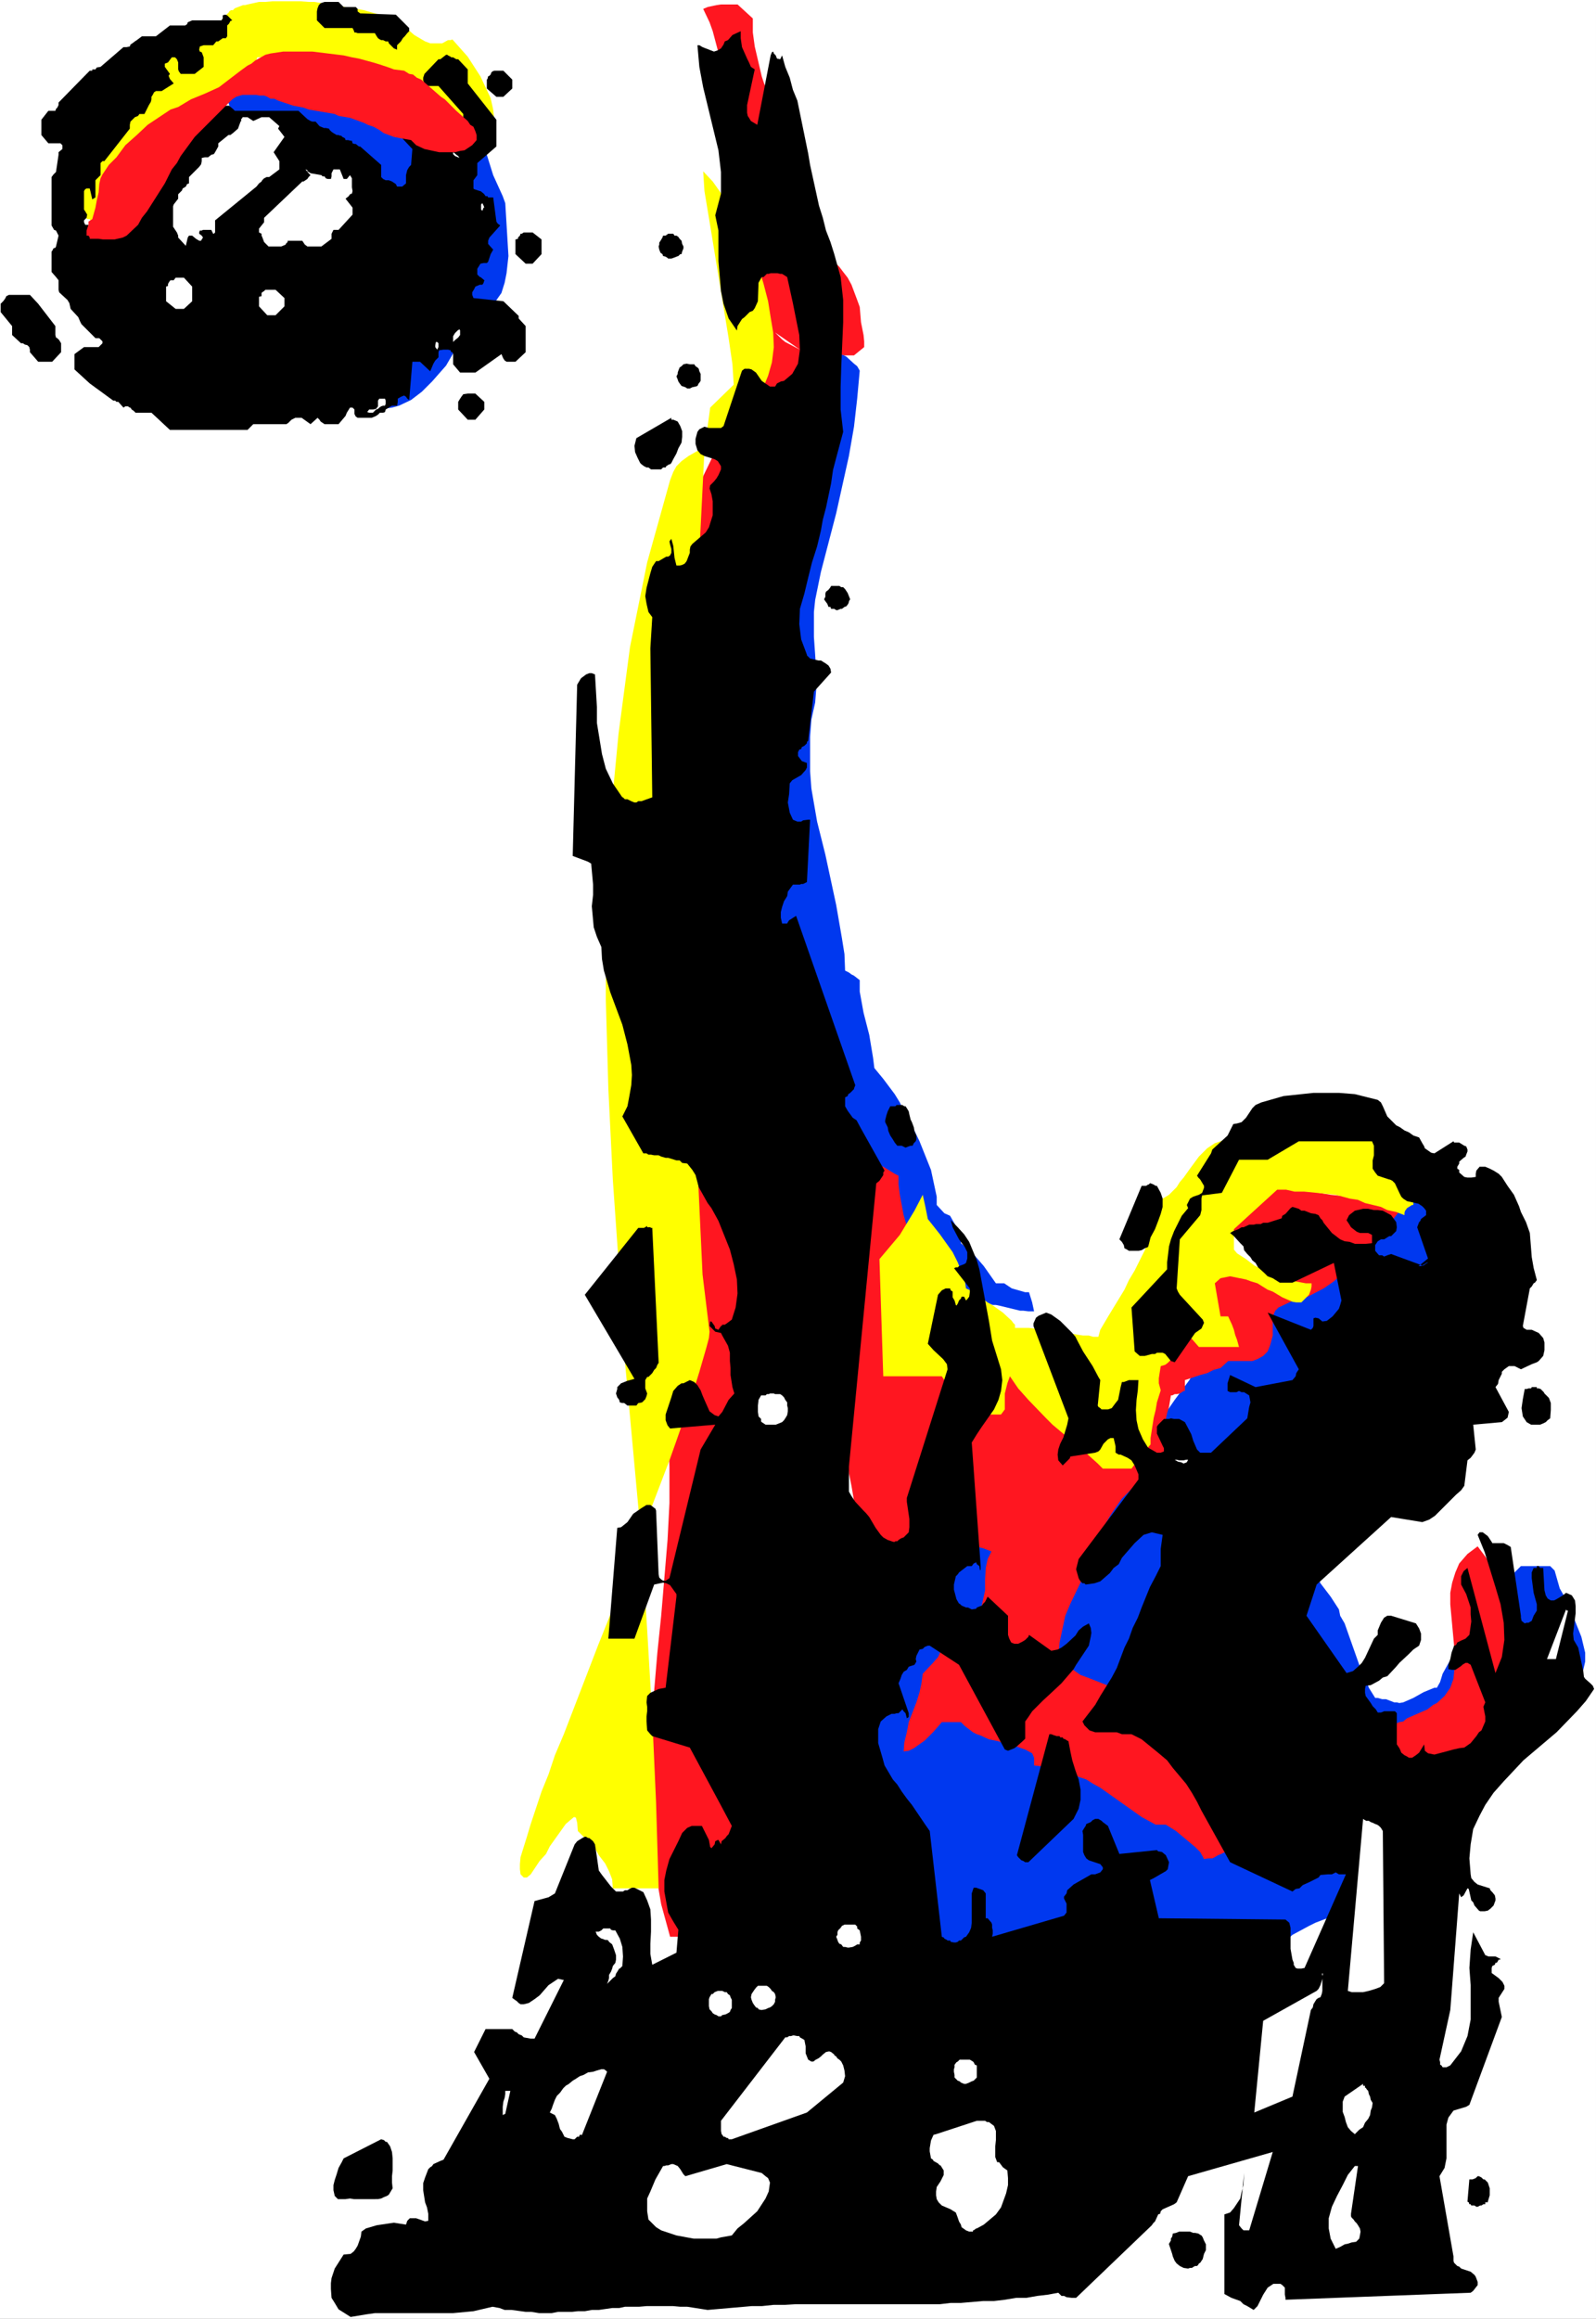
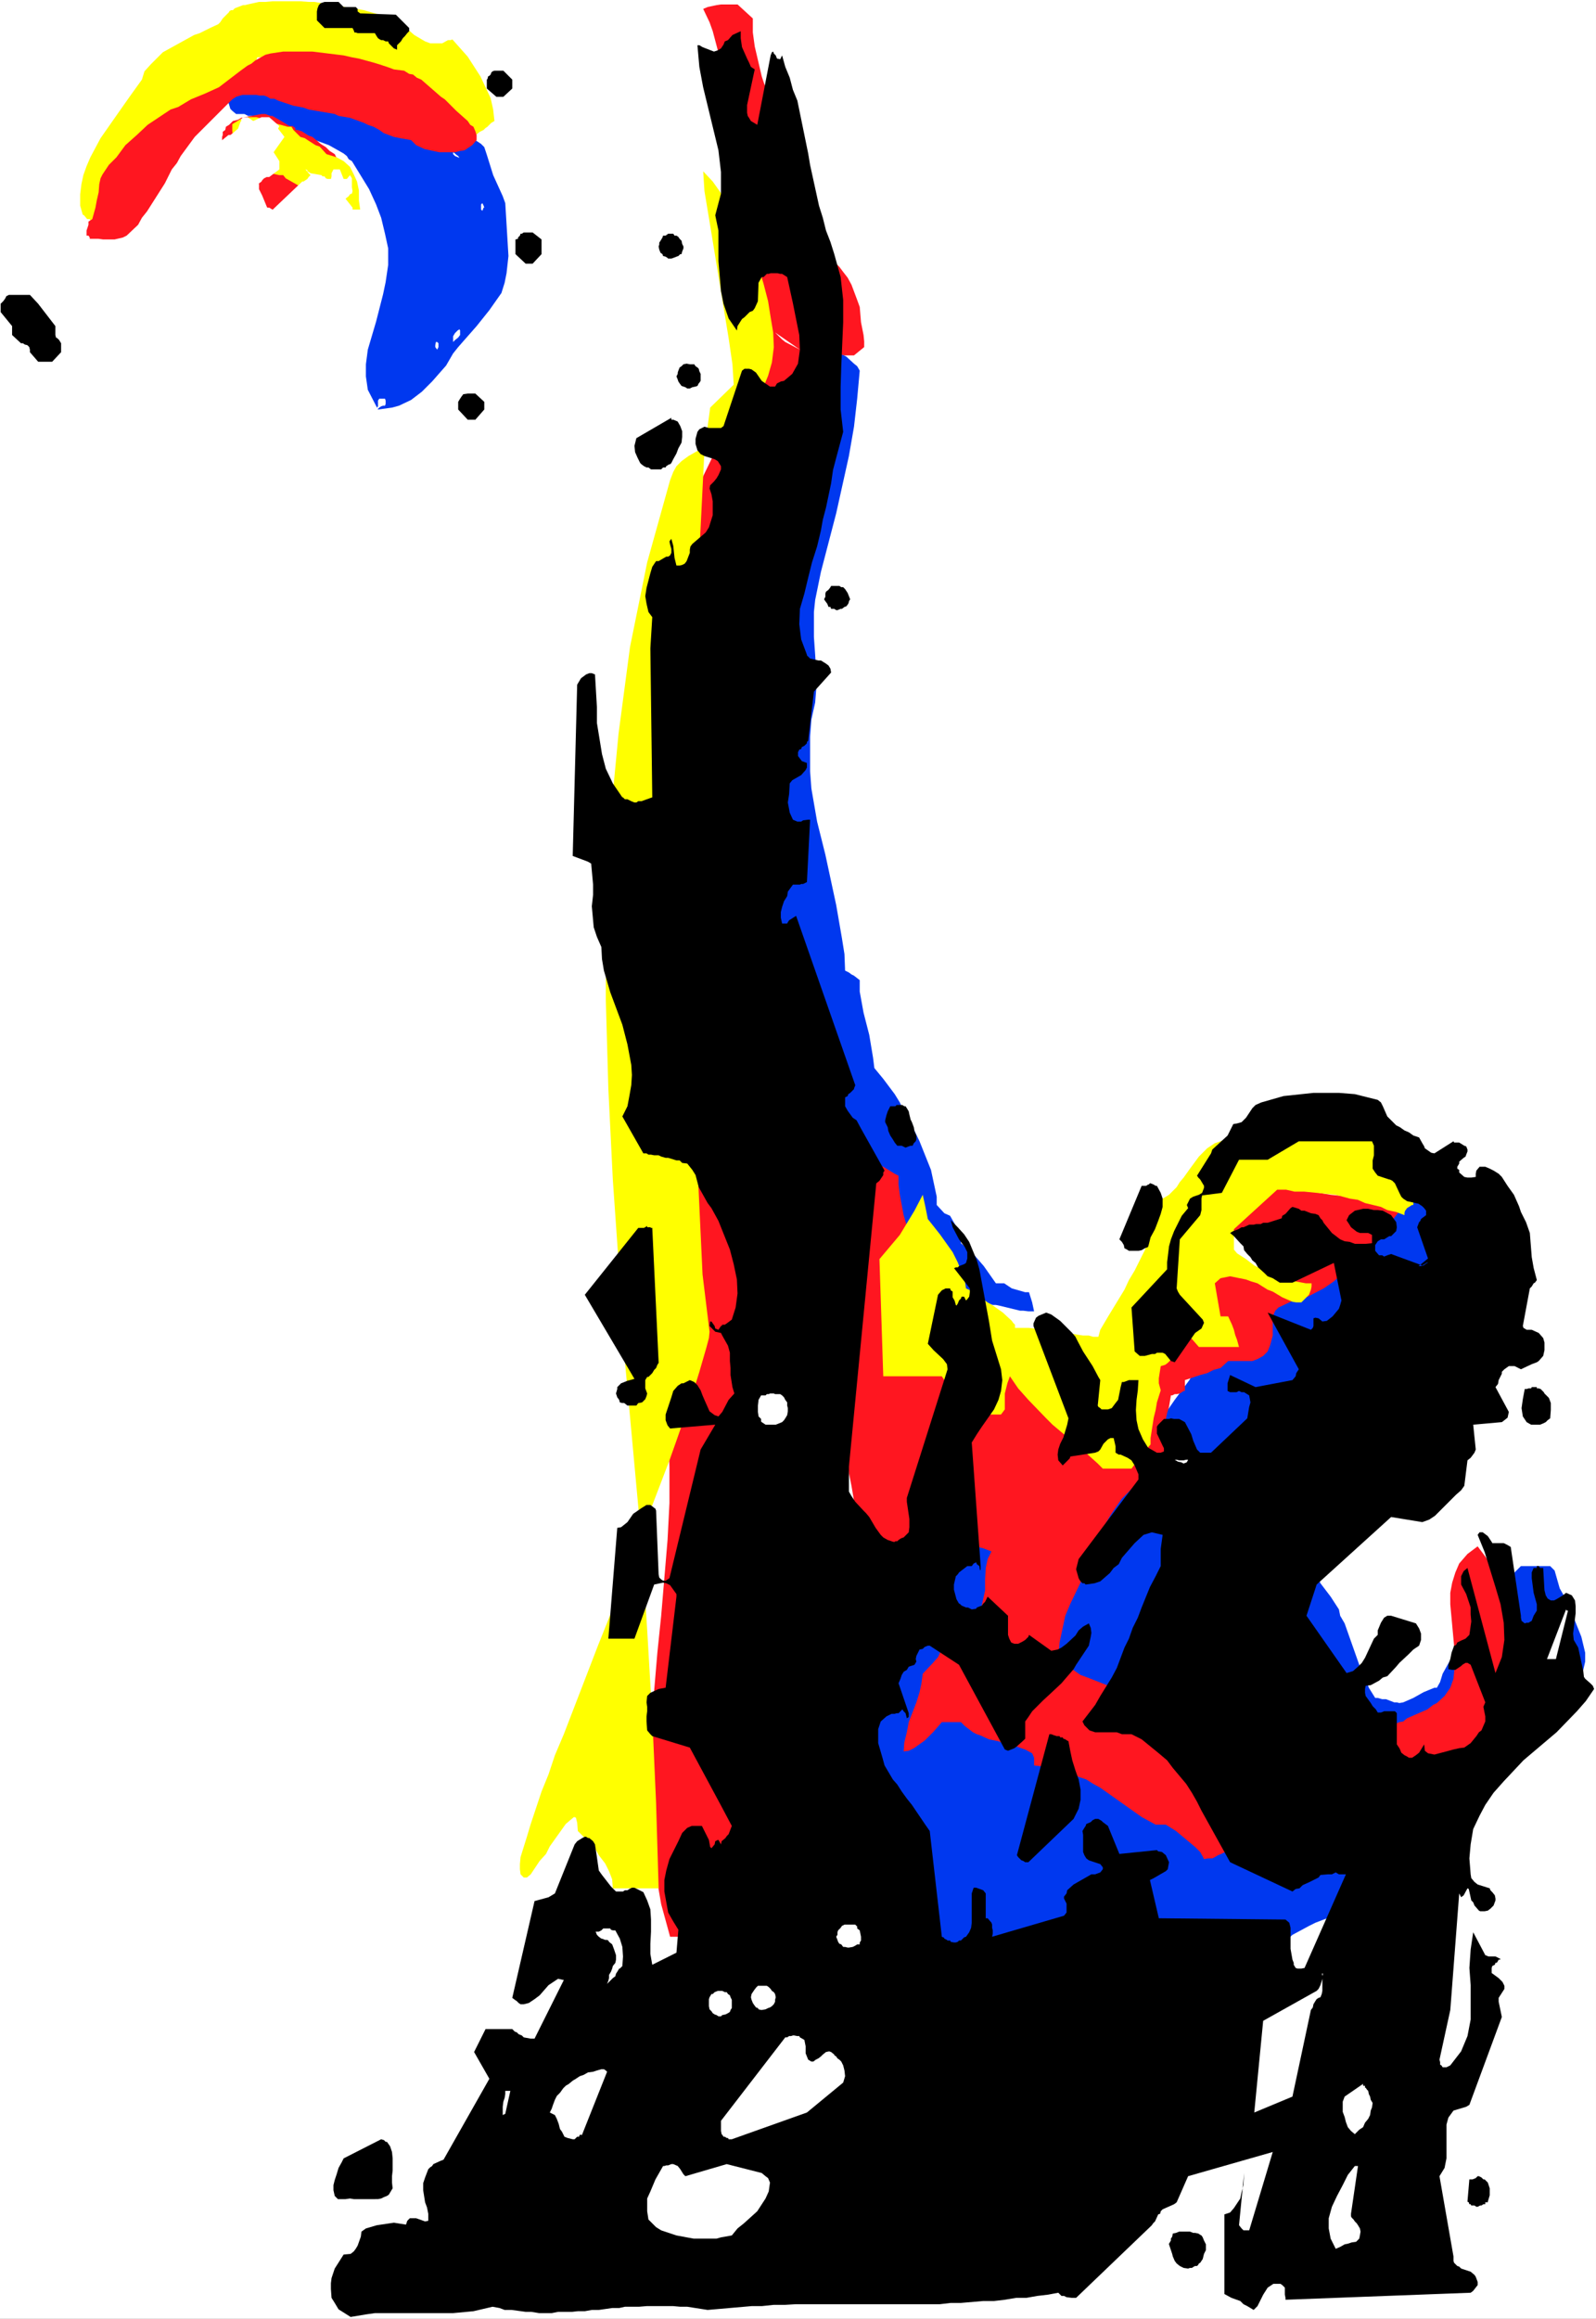
<svg xmlns="http://www.w3.org/2000/svg" xmlns:ns1="http://sodipodi.sourceforge.net/DTD/sodipodi-0.dtd" xmlns:ns2="http://www.inkscape.org/namespaces/inkscape" version="1.0" width="107.216mm" height="155.668mm" id="svg58" ns1:docname="Player 16.wmf">
  <rect width="100%" height="100%" fill="#333333" stroke="none" />
  <ns1:namedview id="namedview58" pagecolor="#ffffff" bordercolor="#000000" borderopacity="0.25" ns2:showpageshadow="2" ns2:pageopacity="0.0" ns2:pagecheckerboard="0" ns2:deskcolor="#d1d1d1" ns2:document-units="mm" />
  <defs id="defs1">
    <pattern id="WMFhbasepattern" patternUnits="userSpaceOnUse" width="6" height="6" x="0" y="0" />
  </defs>
  <path style="fill:#ffffff;fill-opacity:1;fill-rule:evenodd;stroke:none" d="M 0,588.353 H 405.225 V 0 H 0 Z" id="path1" />
  <path style="fill:#0038ef;fill-opacity:1;fill-rule:evenodd;stroke:none" d="m 122.957,37.328 0.646,1.939 1.616,5.171 1.616,3.555 0.808,1.778 0.646,1.778 0.808,13.412 -0.485,4.363 -0.485,2.424 -0.808,2.585 -3.07,4.363 -3.231,4.04 -3.555,4.04 -1.131,1.293 -1.293,1.616 -1.777,3.07 -3.555,4.04 -2.585,2.585 -2.747,2.101 -3.07,1.454 -1.777,0.485 -3.555,0.485 -2.585,-5.009 -0.485,-3.393 V 92.43 l 0.485,-3.717 2.1,-7.11 1.777,-6.948 0.646,-3.07 0.646,-4.363 V 63.021 L 97.752,59.304 96.782,55.264 95.49,51.871 93.712,47.993 89.35,40.883 88.542,40.398 88.057,39.59 87.249,38.943 83.533,36.843 80.463,35.712 79.332,35.55 76.586,34.742 75.454,34.257 74.485,34.096 71.415,31.995 70.446,31.672 69.638,31.187 68.184,30.702 67.053,30.218 64.791,29.41 H 63.821 63.013 L 62.044,28.925 h -0.969 -1.131 L 58.974,28.117 58.489,27.632 58.005,26.016 v -1.778 l 4.201,-1.131 5.978,-1.131 h 9.371 l 10.179,1.293 1.616,0.485 1.454,0.323 1.616,0.485 1.777,0.323 3.07,0.97 1.454,0.162 9.694,3.393 1.777,0.323 2.1,0.97 0.969,0.162 1.293,0.808 2.1,0.97 0.969,0.808 1.293,0.646 1.777,1.454 1.454,0.97 z" id="path2" />
  <path style="fill:#ff1620;fill-opacity:1;fill-rule:evenodd;stroke:none" d="m 59.136,30.702 -0.969,0.97 -0.808,0.485 -0.162,0.808 -0.646,0.485 v 0.808 l -0.162,0.485 v 0.97 l 0.808,0.646 3.878,0.97 1.777,0.485 0.646,0.485 v 2.262 l 0.323,1.131 v 1.293 l 0.485,1.293 0.162,1.131 1.293,1.293 v 1.293 l 0.808,1.616 1.131,2.747 0.162,0.323 h 0.485 l 0.808,0.485 h 0.323 l 0.808,0.323 0.969,0.162 h 2.262 l 0.969,-0.162 1.293,-0.323 4.686,-1.778 2.424,-0.97 1.293,-0.646 3.393,-0.646 h 1.293 L 89.511,47.346 89.834,46.538 89.511,45.73 89.35,44.761 88.38,42.66 85.472,40.075 84.987,39.105 83.695,38.297 82.725,37.328 81.433,36.52 79.332,34.742 78.363,34.419 76.586,33.288 75.454,32.965 H 74.97 V 32.48 L 74.323,31.995 H 73.516 L 71.415,30.702 69.153,29.41 H 68.668 L 67.376,28.925 h -0.969 l -5.17,0.97 -0.808,0.485 z" id="path3" />
  <path style="fill:#ffff00;fill-opacity:1;fill-rule:evenodd;stroke:none" d="m 58.974,31.51 v 1.454 l 0.162,2.585 0.485,0.97 0.808,1.293 1.616,2.101 0.969,0.97 1.293,0.485 0.969,0.808 2.1,1.293 1.293,0.485 2.262,0.485 h 0.969 l 0.646,0.808 3.716,2.101 1.293,0.485 1.616,0.485 1.293,0.808 2.262,0.646 2.262,1.616 2.262,1.293 1.293,0.485 h 2.908 l -0.323,-2.262 v -2.585 l -0.485,-2.262 -0.808,-1.778 -0.969,-1.939 -1.616,-1.454 -1.777,-0.97 -2.585,-0.808 -1.454,-1.616 -0.323,-0.323 -0.969,-0.323 -1.777,-1.131 -0.969,-0.646 -1.131,-0.323 -1.777,-1.778 -0.485,-0.808 h -0.969 l -3.555,-0.97 -0.808,-0.485 -3.555,-0.97 h -2.1 l -1.939,0.485 z" id="path4" />
  <path style="fill:#ffff00;fill-opacity:1;fill-rule:evenodd;stroke:none" d="m 55.419,6.14 -2.1,0.97 -1.293,0.646 -1.293,0.646 -1.454,0.485 -7.917,4.363 -3.07,3.07 -1.616,1.778 -0.646,2.101 -2.908,4.04 -3.07,4.363 -4.524,6.464 -1.293,2.424 -1.293,2.424 -0.969,2.262 -0.808,2.262 -0.485,2.262 -0.323,2.585 v 2.909 l 0.646,2.262 0.323,0.162 0.808,0.97 h 0.646 l 0.162,0.323 h 0.808 l 0.969,-1.293 2.424,-3.07 1.454,-1.454 1.777,-3.555 0.485,-1.778 0.323,-1.778 1.454,-1.616 1.616,-2.262 0.162,-0.485 3.393,-4.363 2.262,-2.585 2.585,-2.262 0.485,-0.485 2.262,-1.293 0.969,-0.323 1.293,-0.485 1.777,-0.485 1.616,-0.485 0.646,-0.646 2.585,-0.646 2.1,-1.293 2.262,-0.808 1.777,-0.485 0.646,-0.162 0.485,-1.778 0.485,-1.131 1.777,-2.262 1.293,-0.97 v -0.646 l 0.162,-0.162 v -0.323 h 1.131 l 2.262,0.485 0.969,0.323 0.969,0.323 1.293,0.485 0.808,0.162 0.969,0.646 1.777,0.162 6.14,0.808 h 6.14 l 2.262,-0.323 h 1.777 l 6.14,0.808 3.878,1.293 2.1,0.646 1.454,1.454 h 0.323 l 1.293,0.323 h 0.162 l 0.808,1.131 3.07,3.878 3.555,3.07 0.969,0.97 0.646,0.485 0.646,0.323 0.646,0.485 h 0.969 l 0.808,0.162 0.485,0.646 0.646,0.162 0.646,0.646 0.808,-0.646 0.323,-0.162 0.646,-0.323 0.485,-0.485 0.485,-0.323 0.969,-0.97 0.808,-0.485 -0.323,-2.909 -0.646,-2.909 -2.585,-5.494 -3.231,-5.009 -3.878,-4.363 -0.485,0.162 h -0.646 l -1.454,0.808 h -0.485 -0.485 -2.1 L 107.931,10.503 105.184,8.888 103.891,7.756 102.276,6.625 100.983,5.656 99.69,5.171 96.297,3.717 92.42,2.585 86.765,1.616 79.817,0.485 H 78.363 L 76.262,0.323 H 69.153 L 67.376,0.485 H 65.76 L 62.852,1.131 62.206,1.293 h -0.485 l -2.1,0.808 -0.485,0.485 h -0.485 l -0.485,0.323 v 0.162 l -1.293,1.293 -0.323,0.323 -0.323,0.485 -0.323,0.485 z" id="path5" />
  <path style="fill:#0038ef;fill-opacity:1;fill-rule:evenodd;stroke:none" d="m 218.285,94.046 -0.646,7.11 -0.808,7.11 -1.293,7.433 -3.231,14.543 -3.878,14.866 -1.454,7.11 -0.323,3.07 v 6.302 l 0.485,6.948 0.323,3.555 -0.485,6.14 -0.969,4.363 -0.323,4.363 v 8.726 l 0.323,4.363 1.454,8.403 2.1,8.403 2.747,12.766 1.454,8.403 0.646,4.04 0.162,4.201 0.969,0.485 0.646,0.485 0.646,0.323 1.454,1.131 v 2.909 l 0.969,5.333 1.454,5.656 0.969,5.817 0.323,2.585 2.262,2.747 2.908,3.878 1.293,2.101 1.131,2.424 1.293,2.101 2.585,5.332 2.908,7.272 1.454,6.787 v 2.101 l 1.939,2.101 1.454,0.646 0.646,1.131 1.616,2.747 0.485,1.293 v 1.778 l 2.747,2.262 3.07,3.555 3.07,4.363 h 1.293 0.808 l 1.939,1.293 3.393,0.97 h 0.969 l 0.808,2.585 0.485,2.262 h -1.454 l -1.293,-0.162 h -0.808 l -5.332,-1.293 -0.808,-0.162 h -0.808 l -1.777,-0.646 h -1.293 l -1.939,-2.262 -3.07,-1.778 -1.131,-0.808 -0.969,-0.97 -0.969,-0.808 -1.131,-0.808 -1.454,-1.454 -1.293,-1.778 -0.485,-1.616 -0.969,-0.162 -1.293,-0.808 -1.616,-0.97 -1.777,-1.131 -3.555,-2.909 -1.777,-2.101 -1.939,-1.616 -5.332,-5.817 -2.908,-3.393 -1.777,-2.747 -0.485,-0.808 -4.362,-10.988 -4.201,-11.958 -3.393,-11.958 -3.07,-12.766 -2.424,-13.412 -1.777,-13.412 -1.293,-13.574 -0.646,-14.058 -0.323,-13.735 0.646,-13.574 0.969,-13.574 1.777,-13.25 2.424,-12.766 2.908,-12.443 3.878,-11.796 4.039,-10.988 2.585,-2.585 0.969,0.485 h 0.969 l 2.1,1.131 1.939,1.778 0.808,0.646 z" id="path6" />
  <path style="fill:#0038ef;fill-opacity:1;fill-rule:evenodd;stroke:none" d="m 364.831,302.337 h -4.686 l -4.847,-0.97 -1.293,-0.485 h -1.131 l -3.231,0.808 -1.616,0.162 -3.716,1.778 -1.293,0.485 -2.747,1.616 -3.07,2.262 -1.131,0.485 -0.808,0.808 v 1.293 l -0.485,1.293 -1.454,2.585 -1.293,1.454 -1.616,1.293 -1.454,1.616 -2.747,2.262 -6.14,4.363 -1.293,0.162 -1.131,0.808 -0.646,0.485 -2.1,2.585 -2.1,2.101 -0.646,0.646 -0.808,0.808 -1.454,3.07 -3.716,6.787 -4.201,7.272 -3.716,5.009 -1.454,2.101 -4.039,4.686 -3.878,3.232 -4.039,2.585 h -1.293 l -1.616,0.808 h -5.817 l -9.21,-1.616 -2.585,-0.485 h -3.07 l -1.454,-1.616 -3.07,-1.778 -3.555,-1.131 -1.293,-0.323 -1.616,-0.485 -2.262,-0.485 -1.454,-0.323 h -1.293 l -1.293,-0.323 h -1.293 l -1.777,2.585 -1.777,3.393 -1.454,3.555 -1.293,3.878 -0.808,3.717 -0.808,3.717 -0.808,3.555 -0.969,3.07 -4.847,13.574 -4.524,13.735 -1.939,6.787 -1.777,7.272 -1.454,6.787 -0.969,7.11 -0.969,7.272 -0.646,7.11 -0.323,6.948 1.131,14.543 2.747,14.543 2.585,6.948 0.323,0.97 0.646,0.97 1.131,0.808 0.969,1.293 1.616,0.97 4.847,2.585 1.777,0.808 1.616,0.97 1.616,0.808 1.616,0.485 1.454,0.808 2.262,0.485 0.808,0.485 2.1,0.162 2.262,0.646 1.939,0.162 2.747,0.646 h 2.424 l 2.585,0.485 2.747,0.162 h 2.585 l 2.747,0.323 2.908,0.485 h 2.424 l 2.908,0.485 4.847,0.485 4.362,0.97 h 2.262 4.362 2.1 l 1.777,-0.323 5.978,-2.585 1.777,-1.293 3.878,-2.262 1.777,-1.616 2.1,-1.616 1.616,-1.616 1.939,-1.293 1.777,-1.778 2.1,-1.616 1.454,-1.454 2.1,-1.616 1.777,-1.778 2.1,-1.454 1.454,-1.616 1.939,-1.293 1.616,-1.454 2.1,-1.131 2.1,-1.131 1.616,-0.808 4.201,-1.616 3.716,-0.97 h 2.1 l 1.131,-3.07 0.969,-1.293 1.939,-2.262 1.293,-1.616 0.485,-1.293 0.323,-1.454 2.585,-2.585 0.162,-0.646 0.808,-0.646 0.969,-1.454 0.646,-0.97 1.293,-1.293 1.131,-0.646 2.424,-1.454 2.747,-1.778 1.293,-1.293 1.293,-0.97 2.585,-2.585 1.454,-0.808 0.969,-1.293 3.555,-2.747 1.454,-0.808 0.969,-0.323 h 1.939 l 0.808,-0.485 3.555,-3.555 0.808,-0.97 1.293,-1.293 0.162,-1.454 0.646,-1.939 2.424,-2.909 3.07,-3.393 3.878,-3.07 3.393,-3.555 1.454,-1.778 1.293,-2.101 0.808,-1.778 0.485,-2.101 v -2.262 l -0.969,-4.04 -1.939,-4.848 -2.262,-5.171 -1.293,-2.262 -1.293,-4.525 -1.131,-1.131 h -7.432 l -3.07,3.07 -4.847,5.656 -2.747,4.363 -1.939,1.778 -1.454,2.262 -1.131,2.101 -1.454,2.262 -3.231,5.817 -0.646,2.101 -0.808,1.454 h -0.646 l -2.747,1.131 -2.585,1.454 -2.585,1.131 -0.969,0.162 -0.646,-0.162 h -0.646 l -2.1,-0.808 h -0.969 l -1.131,-0.323 h -0.646 l -1.616,-2.585 -0.969,-2.585 -1.293,-2.747 -3.878,-10.988 -1.131,-1.939 -0.323,-1.616 -2.1,-3.232 -2.585,-3.393 -0.969,-2.101 -1.293,-3.555 -0.162,-3.07 0.485,-2.909 0.646,-3.717 1.131,-3.232 3.716,-7.11 2.1,-3.393 5.17,-6.625 5.332,-6.14 5.817,-4.686 2.908,-1.616 2.424,-1.293 2.262,-0.808 1.616,-2.909 9.694,-15.513 3.07,-6.625 1.293,-3.393 0.969,-3.232 0.485,-3.555 -0.162,-3.393 -0.485,-3.555 -1.616,-3.07 -1.939,-3.555 -2.908,-3.07 h -7.432 z" id="path7" />
  <path style="fill:#ff1620;fill-opacity:1;fill-rule:evenodd;stroke:none" d="m 357.237,304.922 -1.293,-0.162 h -3.231 l -6.948,-0.808 -7.917,-0.808 -4.847,-0.808 -2.262,-0.485 -2.1,-0.162 -1.454,-0.808 -2.585,-1.293 h -0.808 l -3.231,2.262 -1.777,2.262 -2.1,2.424 -3.07,4.04 -0.808,0.808 -0.969,1.454 2.747,0.808 h 1.131 l 6.14,0.97 1.293,0.323 0.646,0.485 1.293,0.162 2.585,1.778 0.485,0.808 h 0.808 l 0.808,0.323 0.969,0.485 1.616,1.293 0.646,1.778 v 0.97 l -4.039,0.808 h -1.616 l -3.555,-0.485 h -1.454 l -5.655,-0.808 h -1.454 l -1.939,-0.162 h -1.939 l -1.454,0.162 h -1.454 l -1.454,0.485 v 1.778 l -0.485,2.101 -1.454,4.686 -0.646,1.778 -0.485,2.747 -0.485,0.323 -0.808,0.485 -0.969,0.97 -0.323,0.323 v 0.485 h -0.485 l -0.323,0.162 -0.969,1.778 -0.485,0.646 -1.454,0.485 -1.616,2.262 -1.293,2.585 -1.293,1.939 -0.646,1.778 -2.585,4.201 -4.039,4.363 -1.293,1.131 -1.616,-1.131 -0.808,-0.808 -2.262,-1.131 -0.808,-0.323 -1.293,-0.808 -0.969,-0.646 -2.262,-0.97 -2.747,-1.939 -0.808,-0.808 -0.808,-0.485 -0.485,-0.808 h -1.454 -1.616 l -1.293,-0.808 -1.777,-0.485 -3.555,-1.454 -3.393,-2.101 -1.777,-1.293 -1.454,-1.131 -1.616,-1.131 -2.747,-2.909 -2.747,-3.555 -2.1,-0.808 -3.555,-2.747 -2.1,-2.101 -1.454,-2.262 -2.747,-5.009 -2.585,-5.656 -1.777,-5.656 -0.808,-2.747 -0.969,-5.171 -0.323,-2.585 v -2.262 l -0.969,-0.485 -2.908,-1.778 -2.585,-1.293 -0.969,-0.323 -1.777,2.585 -1.293,4.363 -2.1,10.019 -0.646,5.656 -0.808,4.686 -0.646,7.433 -0.808,6.14 -0.323,6.625 0.323,7.272 2.262,21.33 1.293,6.464 0.969,5.656 0.485,2.909 1.293,2.585 1.777,1.939 1.777,1.454 2.1,0.808 2.262,0.485 2.585,0.162 h 5.17 l 7.755,-0.646 h 5.17 l 2.1,0.485 2.1,0.808 -0.969,1.939 -0.485,2.262 -0.162,2.909 v 2.747 l -1.131,5.171 -0.969,1.778 -1.454,1.778 h -2.585 l -1.293,1.293 -1.293,1.454 -2.262,3.393 -0.969,2.101 -1.293,1.454 -2.585,2.747 -0.323,2.424 -0.485,2.262 -0.808,2.585 -1.939,5.009 -0.485,2.585 -0.646,2.585 -0.162,2.262 1.293,-0.162 1.293,-0.646 2.747,-1.939 2.262,-2.262 2.1,-2.424 h 4.847 l 0.969,0.97 2.1,1.616 0.969,0.485 0.969,0.323 2.1,0.97 2.424,0.485 1.131,0.485 3.393,0.808 1.293,0.485 0.969,0.323 1.777,0.97 0.485,1.131 v 1.939 l 5.17,0.646 2.1,0.323 2.262,0.808 1.777,1.131 1.939,0.646 1.777,1.131 1.777,0.97 10.502,7.433 3.555,1.939 h 2.585 l 2.585,1.616 4.847,4.04 1.293,1.293 0.646,1.131 0.323,0.646 1.131,-0.162 h 0.969 l 0.646,-0.323 0.808,-0.485 0.808,-0.323 1.293,-0.646 0.485,-0.646 0.323,-1.131 0.969,-2.101 2.1,-2.585 0.485,-0.485 v -0.97 -2.585 -0.808 l -0.485,-0.485 -1.293,-1.293 -0.808,-0.485 -0.969,-1.778 -0.323,-1.293 h 5.332 l 8.24,0.808 2.747,0.485 5.332,0.485 2.908,0.485 5.493,0.485 2.908,0.485 2.585,0.323 h 2.747 2.585 2.585 l 0.646,-0.485 2.585,-1.778 0.808,-0.323 1.777,-0.97 4.039,-1.131 h 0.808 1.293 2.747 l 0.485,-0.97 1.293,-1.454 3.393,-2.909 1.777,-0.97 1.454,-1.454 1.616,-1.131 1.293,-1.293 v -2.424 l 1.454,-19.714 v -6.948 l -0.162,-3.07 -0.646,-3.232 -0.646,-3.07 -0.969,-3.07 -1.616,-2.909 -1.616,-2.424 -1.939,-2.585 -2.585,1.939 -2.1,2.424 -0.969,2.262 -0.808,2.585 -0.485,2.585 v 2.909 l 1.293,14.058 -0.485,4.848 -0.808,2.262 -1.454,2.101 -1.939,1.778 -0.969,0.485 -1.454,1.131 -5.17,2.262 -0.969,0.808 -0.969,0.162 -1.777,0.808 -0.808,0.162 -0.485,0.323 h -0.808 l -0.808,0.323 h -4.039 l -3.07,-0.646 -1.616,-0.162 -1.293,-0.485 -1.777,-0.323 -1.616,-0.485 -1.616,-0.162 -2.747,-1.131 -2.585,-0.485 -1.131,-0.162 -2.747,-0.323 h -1.777 l -3.231,-0.485 -2.1,-0.323 h -2.1 l -3.878,-0.485 h -2.262 l -12.926,-1.454 -2.1,-0.323 -4.524,-0.808 -2.1,-0.485 -2.1,-0.323 -1.777,-0.646 -2.262,-0.646 -1.777,-0.485 -5.332,-2.101 -1.777,-0.646 -4.362,-3.07 -1.293,-0.97 0.323,-4.201 1.454,-6.787 1.293,-3.07 4.362,-9.049 3.231,-8.888 2.585,-4.525 2.1,-3.07 0.808,-1.131 2.424,-2.424 1.616,-1.293 5.17,-2.747 1.939,-1.131 1.777,-0.808 1.616,-1.939 0.485,-1.293 0.646,-1.131 0.323,-1.131 v -1.131 l -1.454,-0.485 -1.131,-1.293 -2.262,-3.393 0.323,-1.454 0.485,-1.616 0.485,-2.909 h 0.323 l 0.646,-0.323 h 0.485 l 0.808,-0.162 0.969,-0.646 h 0.323 v -2.747 l 3.878,-1.293 1.777,-0.485 1.616,-0.808 1.777,-0.485 1.939,-1.778 h 2.585 1.293 2.262 l 1.293,-0.485 1.454,-0.808 1.131,-1.131 0.646,-1.616 0.646,-2.424 v -2.424 -2.424 l 0.646,-1.454 0.808,-0.808 3.07,-1.454 0.969,-0.323 1.616,-0.485 1.777,-0.485 4.039,-2.101 2.585,-1.778 2.747,-2.585 3.393,-3.07 3.555,-4.04 4.362,-4.848 z" id="path8" />
  <path style="fill:#ff1620;fill-opacity:1;fill-rule:evenodd;stroke:none" d="m 203.097,88.714 1.454,4.848 0.646,2.747 -0.646,2.585 -0.969,1.778 -1.131,2.101 -1.293,2.262 -1.293,3.07 v 4.201 l -1.131,1.454 -0.969,1.454 -2.262,4.04 -2.1,4.686 -0.808,1.778 -0.162,1.778 -7.917,22.623 -2.1,8.726 -1.777,8.403 -0.969,9.211 -0.485,9.211 -0.323,9.372 1.131,19.068 0.969,9.372 1.293,9.372 4.201,27.147 1.616,8.403 1.616,8.403 1.454,7.918 1.293,9.211 0.808,9.211 v 9.372 9.049 l -0.646,9.534 -1.131,18.583 -1.777,18.098 -1.616,18.421 -0.485,8.888 v 9.049 l 0.323,8.888 0.485,8.564 1.454,9.049 0.808,6.14 0.485,6.787 v 7.272 l -0.485,7.11 -0.969,7.11 -1.293,6.464 -2.585,5.494 -3.393,4.686 v 0.97 l -0.162,1.131 -1.616,2.747 -0.646,0.97 -1.131,0.808 -0.646,0.485 -2.908,1.454 -2.262,0.808 -0.969,0.323 h -1.939 l -2.262,-8.241 -1.454,-8.403 -1.131,-8.888 -0.162,-9.211 v -9.211 l 0.969,-18.583 0.808,-9.534 0.969,-9.372 1.616,-19.229 0.485,-9.372 v -9.211 l -0.323,-9.211 -0.646,-8.888 -1.293,-8.726 -1.616,-10.988 -0.485,-10.988 v -11.15 l 0.808,-34.096 -0.323,-10.988 -0.969,-10.988 -0.808,-11.958 -0.162,-12.766 0.162,-13.574 0.808,-13.574 1.454,-13.412 1.777,-13.089 2.1,-12.443 2.1,-11.796 v -13.735 l 0.162,-2.424 0.485,-2.424 0.808,-3.07 1.131,-2.585 1.131,-3.07 1.131,-3.07 5.817,-11.958 2.585,-5.656 1.777,-5.494 0.485,-2.424 0.323,-2.262 2.424,-4.363 1.616,-6.464 0.808,-7.595 v -8.241 l -0.808,-16.805 -0.485,-12.766 -2.1,-2.747 -0.808,-1.939 -0.646,-2.262 -1.131,-2.424 -0.808,-2.585 -0.969,-2.909 -1.454,-5.494 -0.969,-2.909 -2.1,-7.918 -0.808,-2.262 -1.616,-3.393 1.131,-0.485 2.262,-0.485 1.131,-0.162 h 4.201 l 3.878,3.555 V 8.241 l 0.485,3.555 1.777,7.595 2.585,7.756 7.432,19.391 0.969,3.878 1.293,3.555 0.485,3.717 0.485,3.717 v 3.555 l 2.1,0.162 1.616,0.485 1.454,0.808 1.293,1.293 0.969,1.293 1.131,1.454 0.969,1.778 1.454,3.878 0.646,1.778 0.323,3.878 0.646,3.232 0.162,1.616 v 1.454 l -2.585,2.101 h -2.424 l -1.293,-0.323 h -1.293 l -1.454,-0.162 h -1.454 l -2.908,-0.323 -1.454,-0.646 H 203.097 l -3.716,-1.939 -0.808,-0.646 -1.777,-1.778 z" id="path9" />
  <path style="fill:#ffff00;fill-opacity:1;fill-rule:evenodd;stroke:none" d="m 356.591,308.316 -2.1,-0.808 -2.262,-0.485 -1.616,-0.808 -4.039,-0.97 -1.777,-0.808 -2.1,-0.323 -3.555,-0.97 -8.079,-0.808 h -2.424 l -2.1,-0.485 h -2.262 l -10.987,10.019 v 5.171 l 0.808,0.97 2.262,1.454 2.1,1.616 3.878,1.939 3.878,1.616 5.332,0.97 h 1.454 v 0.808 l -0.162,0.808 -0.485,1.293 -1.939,1.939 h -1.293 l -0.969,-0.162 -2.585,-1.131 -2.424,-1.454 -1.293,-0.485 -2.585,-1.616 -1.616,-0.485 -1.293,-0.485 -4.039,-0.808 -2.424,0.485 -1.454,1.293 1.454,8.403 h 1.939 l 0.969,2.101 0.485,1.293 0.323,1.293 0.485,1.293 0.485,1.778 h -10.179 l -2.262,-2.585 -1.777,2.262 -0.969,1.131 -1.131,1.454 -1.777,1.778 -0.646,0.485 -1.131,0.323 -0.485,3.07 v 1.293 l 0.485,1.778 -0.969,3.07 -0.323,1.939 -0.485,1.939 -0.808,5.171 v 1.616 l -1.131,1.293 -0.323,0.808 -0.808,0.646 -2.585,3.393 h -7.271 l -1.293,-1.293 -4.847,-4.363 -1.616,-1.293 -5.009,-4.201 -1.616,-1.616 -4.524,-4.686 -1.293,-1.454 -1.293,-1.454 -2.1,-3.07 -0.646,1.778 -0.646,2.585 v 4.04 l -0.969,1.293 h -7.594 l -0.808,-1.131 -1.293,-1.131 -3.07,-3.878 -1.616,-2.585 -0.646,-0.97 h -14.865 l -0.969,-29.733 5.17,-6.14 3.716,-6.14 2.1,-4.04 0.646,2.909 0.646,3.232 3.07,3.878 3.231,4.525 1.293,2.585 1.777,4.525 0.323,2.101 1.777,0.808 0.969,0.808 0.808,0.485 1.939,1.454 1.131,0.646 2.747,1.939 2.262,2.101 0.323,0.485 0.485,0.485 v 0.808 h 3.555 l 1.293,0.162 3.07,0.323 2.585,0.808 h 1.616 1.131 l 4.039,0.646 h 1.454 l 1.131,0.323 h 1.293 l 0.485,-1.778 2.1,-3.555 4.039,-6.625 1.131,-2.424 1.454,-2.424 2.585,-5.171 0.969,-2.262 1.131,-2.424 1.454,-4.201 0.485,-3.878 2.1,-1.293 1.939,-1.939 0.808,-1.293 0.969,-1.131 1.616,-2.262 2.262,-3.07 2.1,-2.101 1.939,-1.293 1.454,-0.485 1.131,-0.485 2.1,-0.162 5.655,-1.616 6.301,-1.293 8.24,-0.97 1.777,-0.323 h 1.777 1.777 1.616 l 2.424,2.262 0.969,0.323 h 1.131 l 2.585,0.808 3.716,1.778 3.07,1.778 0.808,0.808 1.616,0.646 1.131,1.616 0.808,2.101 0.323,6.302 v 2.585 h -0.323 l -1.293,0.808 -0.323,0.485 -0.162,0.162 -0.162,0.646 z" id="path10" />
  <path style="fill:#ffff00;fill-opacity:1;fill-rule:evenodd;stroke:none" d="m 132.005,474.27 v -1.293 l 0.162,-1.778 1.616,-5.171 0.969,-3.232 2.747,-8.241 1.777,-4.363 1.616,-4.848 2.262,-5.332 8.725,-22.623 4.847,-12.119 1.939,-6.14 2.585,-5.817 6.624,-17.29 2.1,-5.494 1.777,-5.009 3.393,-9.695 2.424,-7.756 1.777,-6.14 0.646,-2.424 0.162,-1.616 -0.162,-1.293 -1.616,-13.25 -1.293,-27.632 -0.485,-37.004 v -41.367 l 0.485,-41.044 0.485,-36.035 1.293,-26.016 1.454,-10.827 5.978,-5.817 -0.323,-5.171 -0.969,-6.625 -5.009,-30.541 -1.131,-6.787 -0.323,-5.009 2.424,2.585 4.362,6.14 1.939,3.393 1.777,4.201 3.555,7.918 1.293,4.363 1.131,4.363 0.646,4.04 0.646,3.878 0.162,3.717 -0.485,3.878 -0.969,3.393 -1.131,2.747 -1.939,2.585 -0.323,2.262 -0.485,2.262 -0.969,1.616 -1.293,1.454 -1.293,1.293 -3.555,2.101 -5.817,2.101 -3.393,1.939 -1.777,1.293 -1.293,1.293 -0.808,1.454 -0.808,2.101 -5.817,20.845 -4.362,21.492 -2.908,21.976 -2.1,21.976 -1.131,22.784 v 22.784 l 0.646,22.623 1.131,22.946 1.616,23.108 1.454,22.946 4.201,45.73 1.454,22.461 1.293,22.138 0.969,21.815 0.646,21.653 H 155.595 l -0.162,-2.262 -0.808,-2.101 -0.969,-1.939 -1.616,-2.101 -0.969,-1.778 -4.362,-4.363 -0.162,-2.101 -0.323,-1.293 -0.485,-0.162 -0.969,0.808 -1.131,0.97 -4.039,5.656 -0.969,1.939 -1.616,1.778 -2.262,3.393 -0.969,0.808 h -0.808 l -0.808,-0.808 z" id="path11" />
  <path style="fill:#000000;fill-opacity:1;fill-rule:evenodd;stroke:none" d="m 188.071,8.403 v 1.293 l 0.323,2.262 1.293,2.909 0.485,0.97 0.485,1.131 0.969,0.646 -1.939,9.049 v 0.646 0.485 0.808 l 0.162,0.808 0.323,0.485 0.485,0.808 1.616,0.97 3.393,-17.613 0.323,-0.808 0.323,-0.162 0.162,0.485 0.485,0.485 0.323,0.808 0.808,0.162 0.485,-0.97 0.808,2.909 1.131,2.747 0.808,3.07 1.131,2.747 2.747,13.412 0.485,2.909 2.262,10.342 0.969,3.07 0.808,3.232 1.131,2.909 0.969,3.07 1.616,5.817 0.646,5.817 v 5.656 l -0.485,11.15 -0.162,5.333 v 5.656 l 0.646,5.656 -1.777,6.625 -0.808,3.07 -0.485,3.393 -0.646,3.07 -0.646,3.07 -0.808,3.07 -0.485,2.747 -0.969,4.04 -1.293,4.04 -0.969,3.878 -0.969,4.04 -1.131,3.878 -0.162,3.878 0.485,3.878 1.454,3.878 v 0.162 l 0.808,0.808 2.1,0.485 h 0.646 l 1.293,0.808 0.646,0.485 0.485,0.808 0.162,0.97 -4.362,4.848 -1.454,12.443 -0.323,0.323 v 0.323 l -0.646,0.646 -0.646,0.323 -0.162,0.485 -0.485,0.162 -0.323,0.646 v 0.97 l 0.969,1.293 1.293,0.485 v 1.131 l -0.323,0.646 -1.131,1.293 -2.262,1.293 -0.646,0.808 -0.162,2.747 -0.323,2.101 0.485,2.585 0.808,1.778 1.131,0.485 h 0.969 l 0.485,-0.323 1.293,-0.162 h 0.485 l -0.808,15.836 -0.969,0.485 h -0.485 l -0.323,0.162 h -1.777 l -1.293,1.778 -0.162,1.131 -0.808,1.293 -0.485,1.454 -0.323,1.293 v 1.454 l 0.323,1.454 h 1.293 l 0.162,-0.323 0.323,-0.485 1.777,-1.131 15.026,42.983 -0.323,0.808 v 0.162 l -0.969,0.97 -0.485,0.323 -0.162,0.485 -0.646,0.323 v 2.262 l 0.646,1.131 1.293,1.778 0.969,0.646 1.131,2.101 5.978,10.665 -0.323,0.485 v 0.646 l -0.969,1.454 -0.808,0.646 -6.948,71.908 v 6.302 l 0.646,1.131 0.969,1.454 2.1,2.262 0.646,0.646 0.808,0.97 1.616,2.747 1.293,1.778 0.646,0.646 1.131,0.646 1.454,0.485 h 0.323 l 0.162,-0.162 h 0.485 l 0.323,-0.323 0.485,-0.323 0.323,-0.162 0.485,-0.162 1.293,-1.293 0.162,-1.293 v -2.101 l -0.646,-4.363 v -0.97 l 10.341,-32.641 -0.162,-1.293 -0.969,-1.293 -2.424,-2.262 -1.454,-1.616 2.585,-12.443 0.969,-1.131 0.969,-0.485 h 1.131 l 0.162,0.485 0.485,0.323 v 1.454 l 0.485,0.808 0.323,1.131 0.162,0.162 0.323,-0.485 0.323,-0.808 0.485,-0.485 0.162,-0.485 h 0.646 l 0.485,0.97 0.323,-0.323 0.485,-0.646 0.162,-1.131 v -0.97 l -4.039,-5.171 h 0.162 l 0.323,-0.162 h 0.485 l 0.323,-0.323 1.293,-0.485 0.485,-0.323 0.323,-1.131 v -1.616 l -0.646,-1.293 -1.454,-1.939 -1.616,-3.07 -0.485,-1.778 1.777,1.778 1.616,1.778 1.293,1.939 1.939,4.686 0.646,2.262 2.424,13.089 0.808,5.009 2.262,7.272 0.323,2.747 -0.323,2.747 -0.646,2.262 -1.131,2.424 -3.07,4.363 -1.293,1.939 -1.293,2.101 2.262,31.349 v 0.808 l -0.162,0.323 -0.162,-1.131 -0.646,-0.485 -0.162,-0.485 -0.646,0.323 -0.485,0.646 h -1.131 l -2.1,1.616 -0.323,0.485 -0.485,0.485 -0.485,2.101 v 1.293 l 0.646,2.424 0.646,1.131 h 0.162 l 0.485,0.485 1.131,0.485 h 0.485 l 0.969,0.485 1.131,-0.162 0.162,-0.323 1.293,-0.485 0.323,-0.485 0.485,-0.485 0.646,-1.293 5.17,4.848 v 4.848 l 0.323,0.97 0.485,0.97 0.808,0.323 h 0.969 l 0.969,-0.485 0.808,-0.485 0.808,-0.808 0.162,-0.485 5.655,4.04 1.616,-0.323 0.969,-0.485 1.293,-0.97 2.262,-2.101 0.808,-1.293 1.131,-0.97 1.454,-0.808 0.485,1.131 0.162,1.293 -0.162,0.97 -0.485,2.262 -3.231,4.848 -0.646,1.131 -2.1,2.424 -0.969,1.131 -2.585,2.424 -2.1,1.939 -2.747,2.747 -0.969,1.454 -0.808,1.131 v 4.363 l -0.485,0.485 -1.616,1.454 -0.646,0.485 -1.616,0.646 -0.808,-0.323 -11.633,-21.492 -7.432,-4.848 h -0.485 l -0.808,0.323 -0.485,0.485 -0.808,0.162 -0.808,1.616 -0.162,0.808 0.162,0.646 -0.485,0.808 -1.454,0.485 -0.485,0.808 -0.808,0.485 -0.485,0.808 -0.323,0.97 -0.485,1.131 2.585,7.595 v 0.97 l -0.485,0.323 -0.323,-1.293 -0.485,-0.485 -0.323,-0.485 -0.485,0.485 -0.485,0.485 h -0.485 l -0.485,0.162 h -0.808 l -1.293,0.646 -1.454,1.293 -0.646,1.939 v 3.555 l 1.131,3.878 0.485,1.778 2.1,3.555 1.131,1.293 1.131,1.778 1.293,1.778 1.293,1.616 3.393,5.009 1.131,1.616 3.07,26.824 0.323,0.162 h 0.162 l 0.162,0.323 0.646,0.323 0.162,0.162 h 0.646 l 0.162,0.323 0.808,0.162 h 0.485 l 0.485,-0.162 0.323,-0.323 h 0.485 l 0.808,-0.808 0.485,-0.162 0.808,-1.131 0.485,-1.131 0.162,-1.293 v -7.433 l 0.485,-1.454 h 0.646 l 1.777,0.646 0.646,0.808 v 6.302 h 0.485 l 0.969,1.131 0.162,0.485 v 0.808 l 0.162,0.646 v 0.808 l -0.162,0.808 18.258,-5.333 0.646,-0.808 v -2.262 l -0.646,-1.293 v -0.485 l 0.646,-0.808 0.162,-0.808 1.616,-1.454 4.524,-2.585 h 0.969 l 1.293,-0.485 0.646,-0.808 v -0.485 l -0.646,-0.808 -2.908,-0.97 -0.646,-0.485 -0.485,-0.808 -0.323,-0.808 v -4.363 l -0.162,-0.97 0.485,-0.808 0.323,-0.485 0.162,-0.485 1.131,-0.485 0.485,-0.485 0.646,-0.323 h 0.808 l 0.808,0.485 0.323,0.323 0.646,0.485 0.646,0.485 2.908,7.11 9.533,-0.97 0.323,0.323 0.969,0.162 0.969,0.808 0.808,1.778 -0.323,1.778 -0.485,0.485 -3.07,1.778 -0.969,0.485 2.262,9.695 32.153,0.323 0.969,0.808 0.323,1.293 v 5.332 l 0.485,2.747 0.323,0.808 v 0.485 l 0.485,0.808 0.485,0.162 h 0.969 l 0.808,-0.162 10.502,-23.754 h -0.808 -0.969 l -0.808,-0.485 -0.969,0.485 h -0.969 l -1.939,0.162 -0.485,0.646 -2.262,1.131 -1.777,0.808 -0.808,0.808 -0.969,0.162 -0.808,0.646 -15.834,-7.433 -7.271,-13.089 -1.131,-2.262 -1.293,-2.262 -1.454,-2.262 -3.393,-4.04 -1.454,-1.939 -2.1,-1.778 -4.362,-3.555 -2.585,-1.293 h -1.131 -1.293 l -1.293,-0.485 h -5.493 l -1.454,-0.485 -1.293,-1.293 -0.485,-0.97 3.231,-4.201 1.293,-2.262 2.908,-4.686 1.293,-2.424 0.969,-2.585 0.969,-2.585 1.131,-2.262 0.969,-2.747 1.293,-2.585 0.969,-2.585 2.1,-5.171 1.454,-2.747 1.293,-2.585 v -4.363 l 0.485,-3.555 -2.747,-0.646 -2.1,0.646 -2.262,2.101 -3.231,3.717 -0.808,1.616 -1.293,0.97 -0.969,1.293 -2.424,2.101 -1.454,0.485 -2.262,0.323 -0.323,-0.323 h -0.485 l -0.485,-0.485 -0.323,-0.485 -0.162,-0.323 -0.646,-2.262 0.646,-2.585 15.188,-20.199 v -1.293 l -0.969,-2.262 -0.808,-1.293 -0.969,-0.646 -1.777,-0.808 h -0.485 l -0.808,-0.485 v -1.616 l -0.485,-2.101 h -0.808 l -0.646,0.323 -1.131,1.131 -0.808,1.454 -0.485,0.485 -0.808,0.323 -6.301,0.97 -0.162,0.485 -1.777,1.778 -1.131,-1.293 -0.162,-1.454 0.162,-1.293 0.485,-1.454 0.808,-1.616 0.969,-3.232 0.323,-1.616 -8.886,-23.431 v -0.646 l 0.646,-1.454 0.646,-0.485 1.939,-0.808 1.293,0.485 2.262,1.616 3.07,3.07 0.808,0.97 0.485,0.97 1.454,2.747 2.424,3.717 1.454,2.747 0.485,0.808 -0.646,6.464 0.162,0.323 0.485,0.323 0.323,0.323 h 1.616 l 0.969,-0.323 0.969,-1.293 0.646,-0.808 0.646,-3.232 0.323,-1.293 h 0.485 l 1.293,-0.485 h 1.777 0.646 l -0.162,2.585 -0.323,2.424 -0.162,2.585 0.162,2.585 0.485,2.262 1.131,2.585 1.293,2.101 2.262,1.293 h 0.969 l 0.808,-0.323 v -0.808 l -0.323,-0.646 -1.454,-3.07 v -1.778 l 0.323,-0.485 1.454,-1.454 h 1.293 l 0.485,-0.162 0.808,0.162 h 1.293 l 1.454,0.808 1.616,3.07 0.485,1.616 0.969,2.262 0.808,0.808 h 1.777 0.485 0.485 l 9.21,-8.726 0.485,-2.909 0.323,-1.131 -0.323,-1.778 -1.293,-0.808 h -0.646 l -0.646,-0.323 -0.646,0.323 h -1.616 l -0.646,-0.323 v -1.939 l 0.646,-2.101 6.463,3.07 9.371,-1.778 0.808,-0.97 0.162,-0.808 0.646,-0.97 -7.917,-14.382 10.987,4.363 0.485,-0.485 0.162,-0.485 v -1.939 l 0.485,-0.162 0.808,0.162 0.969,0.808 1.131,-0.162 1.454,-1.131 1.616,-1.939 0.323,-0.97 0.323,-1.131 -1.939,-9.534 -10.502,5.009 h -3.231 l -1.777,-1.131 -1.293,-0.485 -0.808,-0.808 -1.616,-1.454 -0.646,-1.131 -0.808,-0.646 -0.485,-0.808 -0.808,-0.808 -0.808,-0.97 -0.162,-0.97 -0.808,-0.808 -1.616,-1.778 -0.969,-0.808 0.808,-0.485 1.293,-0.485 0.808,-0.485 h 0.485 l 1.454,-0.646 h 1.131 l 0.646,-0.162 h 1.131 l 0.646,-0.323 h 1.131 l 3.555,-1.131 0.162,-0.646 0.808,-0.485 1.293,-1.454 0.485,-0.323 1.616,0.485 0.646,0.485 h 0.808 l 1.616,0.646 1.131,0.162 0.808,0.323 0.485,0.808 0.485,0.485 0.323,0.646 2.1,2.585 2.1,1.616 1.131,0.485 1.293,0.162 1.293,0.485 h 2.747 l 1.616,-0.162 v -2.101 l -0.323,-0.162 -0.646,-0.323 h -2.1 l -0.808,-0.323 -1.454,-1.131 -0.485,-0.808 -0.646,-0.97 0.646,-1.293 1.454,-1.131 2.1,-0.485 h 1.293 l 1.454,0.323 h 0.969 l 1.293,0.162 2.1,1.131 1.293,1.778 0.162,1.293 -0.162,0.97 -1.293,1.293 h -0.485 l -1.293,0.808 h -0.808 l -0.808,0.485 -0.646,0.97 v 1.454 l 0.969,1.131 h 0.808 l 0.485,0.323 0.808,-0.323 0.969,-0.323 7.917,2.909 1.293,-0.808 h 0.162 l -1.131,0.808 -0.808,0.162 h -0.485 l 0.646,-0.485 1.777,-1.454 -2.747,-7.918 0.485,-1.293 0.323,-0.323 0.162,-0.485 1.293,-0.97 v -1.131 l -0.485,-0.646 -0.485,-0.485 -0.969,-0.646 -2.908,-0.646 -0.969,-0.646 -0.485,-0.485 -0.485,-0.97 -1.131,-2.424 -0.646,-0.646 -0.646,-0.323 h -0.162 l -2.908,-0.97 -0.646,-0.808 -0.646,-0.97 v -2.101 l 0.323,-1.293 v -2.424 l -0.485,-1.131 h -18.581 l -7.917,4.686 h -7.271 l -4.362,8.403 -5.009,0.646 -0.162,0.808 v 2.909 l -0.323,1.293 -5.17,6.14 -0.808,12.443 0.323,0.808 0.485,0.808 5.817,6.302 0.323,0.808 -0.646,1.454 -1.616,1.131 -5.17,7.433 -0.969,-0.323 -1.454,-1.778 -0.646,-0.323 h -1.454 l -0.485,0.323 h -0.808 l -1.777,0.485 h -0.485 -0.323 -0.485 l -1.293,-1.131 -0.808,-11.15 9.048,-9.695 v -1.778 l 0.485,-4.04 0.485,-1.778 0.808,-2.101 1.939,-3.878 1.616,-1.939 -0.323,-0.808 0.808,-1.616 0.808,-0.485 1.454,-0.485 0.808,-0.485 0.485,-1.293 v -0.485 l -0.969,-1.616 -0.485,-0.485 -0.323,-0.485 3.555,-5.656 0.323,-0.97 3.878,-3.555 1.454,-2.909 0.969,-0.162 1.131,-0.323 1.131,-1.131 1.616,-2.424 0.808,-0.808 1.454,-0.646 5.655,-1.616 7.594,-0.808 h 6.463 l 4.039,0.323 5.817,1.454 0.808,0.646 0.485,0.97 1.131,2.585 2.262,2.262 0.969,0.485 1.131,0.808 1.131,0.485 1.131,0.808 1.454,0.485 0.808,1.454 0.485,0.808 0.162,0.485 1.616,1.131 0.808,0.162 4.847,-3.07 0.162,0.323 h 1.293 l 1.293,0.808 0.485,0.162 0.323,0.808 v 0.485 l -0.323,0.808 -0.162,0.485 -0.485,0.323 -1.131,0.97 v 0.485 l -0.485,0.808 v 0.485 l 0.485,0.323 v 0.646 l 1.293,1.131 0.808,0.162 h 0.969 l 1.131,-0.162 v -0.808 l 0.162,-0.808 0.808,-0.97 h 1.454 l 1.131,0.485 0.969,0.485 1.293,0.808 0.808,0.808 1.454,2.262 1.616,2.262 1.293,2.909 0.485,1.454 1.293,2.585 0.969,2.747 0.485,6.14 0.485,2.747 0.808,3.07 -0.485,0.646 -0.323,0.162 -0.485,0.808 -0.485,0.485 -1.777,9.534 0.162,0.485 0.808,0.485 h 0.808 0.485 l 1.777,0.808 1.131,1.293 0.323,1.131 v 1.939 l -0.323,1.454 -1.131,1.293 -0.485,0.323 -1.293,0.485 -2.747,1.293 -1.616,-0.808 h -1.454 l -1.131,0.808 -0.646,0.646 v 0.485 l -0.808,1.616 -0.162,0.97 -0.646,0.808 3.393,6.302 -0.323,1.454 -0.808,0.646 -0.646,0.485 -7.271,0.646 0.646,6.302 -0.323,0.808 -0.969,1.293 -0.808,0.646 -0.808,6.464 -0.808,1.131 -1.293,1.131 -4.039,4.04 -1.293,1.293 -1.454,0.97 -1.777,0.646 -7.917,-1.293 -18.904,17.129 -2.585,7.918 10.179,14.543 1.616,-0.485 1.293,-1.131 0.969,-0.97 0.808,-1.293 2.262,-4.848 0.969,-0.97 v -1.131 l 0.808,-1.939 0.808,-1.293 0.808,-0.485 h 0.969 l 6.301,1.939 0.808,1.293 0.485,1.293 v 1.616 l -0.485,1.454 -1.454,0.97 -0.808,0.808 -0.485,0.485 -2.262,2.101 -0.808,0.97 -2.262,2.424 -1.131,0.323 -0.969,0.808 -2.1,1.131 -1.293,0.162 -0.162,0.808 v 0.97 l 0.162,0.808 1.293,1.778 0.485,0.808 0.808,0.808 0.485,0.808 h 0.808 l 0.808,-0.323 h 0.485 0.808 0.969 0.485 l 0.485,0.485 v 7.918 l 0.646,0.97 0.162,0.323 0.323,0.808 0.808,0.646 0.646,0.323 0.485,0.323 h 0.808 l 0.969,-0.646 0.808,-0.646 1.293,-2.101 0.162,1.616 0.808,0.646 1.616,0.323 3.07,-0.808 1.777,-0.485 1.454,-0.323 1.293,-0.162 1.616,-1.131 1.454,-1.778 0.646,-0.97 0.646,-0.485 0.969,-2.262 v -1.293 l -0.485,-2.424 0.485,-1.131 -3.716,-9.534 -0.808,-0.485 h -0.485 l -0.808,0.485 -0.323,0.323 -1.454,0.97 h -0.808 l -0.969,-0.162 v -1.131 l 0.485,-1.454 0.323,-1.616 0.646,-1.778 0.485,-0.162 0.323,-0.646 0.969,-0.485 1.131,-0.485 0.969,-0.97 0.485,-3.393 -0.162,-1.778 v -1.778 l -0.485,-1.454 -0.646,-1.939 -1.293,-2.424 v -0.97 -1.131 l 0.646,-1.293 0.969,-0.808 7.109,26.663 1.616,-4.04 0.646,-4.363 -0.162,-4.363 -0.808,-4.686 -1.293,-4.363 -2.747,-8.888 -1.777,-4.363 0.485,-0.646 h 0.808 l 1.293,0.97 0.646,0.97 0.323,0.485 0.162,0.323 h 2.908 l 0.969,0.485 0.808,0.485 2.585,17.452 v 0.485 l 0.162,0.808 0.808,0.646 0.485,-0.162 h 0.485 l 0.808,-0.485 0.485,-1.293 0.808,-1.293 v -1.616 l -0.808,-2.909 -0.485,-3.717 v -1.454 l 0.485,-1.131 h 0.808 v -0.485 h 0.323 0.162 l 0.323,0.485 h 0.808 l 0.323,5.656 0.323,1.293 0.485,0.808 0.808,0.485 h 0.808 l 0.646,-0.323 1.616,-0.97 0.808,-0.646 1.454,0.646 0.808,1.293 0.162,1.454 v 1.778 l -0.646,5.171 0.162,1.616 1.131,1.939 1.293,5.979 0.162,1.454 0.323,0.485 1.293,1.131 0.646,0.646 0.323,0.808 -2.1,3.07 -2.262,2.585 -5.17,5.333 -8.402,7.11 -5.009,5.333 -2.585,2.909 -2.1,3.07 -1.454,2.747 -1.616,3.393 -0.646,3.878 -0.323,3.555 0.323,4.04 0.162,0.97 0.808,0.97 0.808,0.646 3.07,0.97 0.162,0.485 0.485,0.485 0.646,0.808 0.162,0.808 v 0.485 l -0.485,1.293 -0.808,0.808 -0.646,0.485 -0.808,0.162 h -1.131 l -0.323,-0.162 -1.131,-1.293 -0.323,-0.808 -0.485,-0.485 -0.646,-2.909 -0.323,-0.162 -0.969,1.778 -0.646,0.485 -0.485,-0.97 -2.262,29.571 -2.747,12.604 0.162,0.646 v 0.646 l 0.323,0.162 0.323,0.485 h 0.969 l 0.969,-0.485 2.747,-3.555 1.616,-3.878 0.808,-4.201 v -8.726 l -0.323,-4.363 0.323,-4.686 0.646,-4.363 3.07,5.817 0.808,0.323 h 1.777 l 1.293,0.646 -0.162,0.162 h -0.323 l -0.162,0.323 -0.323,0.485 h -0.323 l -0.162,0.485 -0.646,0.323 -0.162,0.485 v 1.293 l 1.777,1.293 0.969,0.97 0.485,0.97 v 0.808 l -1.454,2.262 v 0.97 l 0.808,3.878 -8.24,22.3 -0.808,0.485 -3.231,0.97 -1.293,1.778 -0.485,1.778 v 8.564 l -0.485,2.424 -1.293,2.101 3.555,20.36 v 1.131 l 0.162,0.485 0.808,0.808 0.485,0.162 0.485,0.485 2.424,0.808 0.969,0.808 0.323,0.485 0.485,1.293 v 0.808 l -1.131,1.454 -0.646,0.485 -47.018,1.778 v -0.485 l -0.162,-0.808 v -1.778 l -0.646,-0.646 -0.485,-0.323 h -1.777 l -1.454,0.97 -1.131,1.778 -1.454,2.909 -0.969,0.97 -1.616,-0.97 -0.969,-0.485 -0.808,-0.808 -2.262,-0.808 -1.777,-0.97 v -20.199 l 1.454,-0.485 0.969,-1.131 1.616,-2.424 0.323,-1.616 0.485,-1.778 0.162,-3.07 -1.293,13.25 0.646,0.808 0.485,0.485 h 0.646 0.808 l 5.978,-19.876 -21.489,6.14 -2.908,6.625 -0.646,0.485 -2.908,1.293 -0.485,0.485 -0.162,0.646 -0.485,0.162 -0.808,1.778 -0.485,0.485 -0.323,0.485 -19.227,18.421 h -1.131 l -1.293,-0.162 -0.646,-0.323 h -0.646 l -0.808,-0.808 -2.585,0.485 -2.747,0.323 -2.747,0.485 h -2.585 l -2.908,0.485 -2.747,0.323 h -2.747 l -5.655,0.485 h -2.585 l -2.747,0.323 h -36.515 l -2.747,0.162 h -2.908 l -3.07,0.323 h -2.585 l -11.149,0.97 -5.17,-0.808 h -1.777 l -1.777,-0.162 h -6.786 l -1.939,0.162 h -3.555 l -1.454,0.323 h -1.777 l -3.393,0.485 h -1.777 l -1.777,0.323 h -1.777 l -1.454,0.162 h -3.555 l -1.616,0.323 h -3.231 l -1.939,-0.323 h -1.454 l -3.555,-0.485 h -1.777 l -1.293,-0.485 -1.777,-0.323 -4.847,1.131 -5.17,0.485 H 95.166 l -2.262,0.323 -3.878,0.646 -3.07,-1.939 -0.969,-1.616 -0.808,-1.293 -0.162,-2.262 v -1.454 l 0.162,-1.293 0.808,-2.424 2.262,-3.555 1.777,-0.162 0.808,-0.646 0.485,-0.646 0.485,-0.808 0.808,-2.262 0.162,-1.293 1.131,-0.808 2.747,-0.808 4.362,-0.646 3.07,0.485 0.323,-0.97 0.646,-0.646 h 1.616 l 2.262,0.808 0.808,-0.162 v -1.778 l -0.323,-1.616 -0.485,-1.293 -0.485,-3.07 v -1.778 l 0.485,-1.454 0.808,-2.101 0.485,-0.485 0.485,-0.323 0.323,-0.485 1.777,-0.808 0.808,-0.323 11.633,-20.522 -3.878,-6.787 2.908,-5.817 h 6.786 l 0.646,0.646 0.485,0.162 0.485,0.485 0.808,0.323 0.485,0.485 1.777,0.323 h 0.969 l 7.432,-14.866 -1.454,-0.323 -2.424,1.616 -2.262,2.585 -1.293,0.97 -1.454,0.97 -1.293,0.323 h -0.808 l -0.485,-0.323 -0.485,-0.485 -0.485,-0.323 -0.646,-0.485 5.655,-24.562 3.555,-0.97 0.808,-0.485 0.808,-0.485 5.009,-12.443 0.646,-0.808 1.293,-0.808 0.646,-0.323 h 0.323 l 0.485,0.323 h 0.323 l 0.969,0.808 0.485,0.808 0.485,3.232 0.485,3.393 0.808,1.131 2.262,2.909 1.293,1.293 h 1.777 l 0.485,-0.323 h 0.646 l 0.485,-0.323 0.646,-0.323 h 0.646 l 2.262,1.131 0.969,2.101 0.808,2.262 0.162,2.585 v 3.07 l -0.162,3.07 v 2.585 l 0.485,2.747 6.14,-3.07 0.485,-5.817 -1.293,-2.101 -1.293,-2.262 -0.969,-5.333 v -2.909 l 0.485,-2.424 0.808,-2.909 1.777,-3.555 0.485,-0.97 0.969,-2.101 1.293,-1.293 1.131,-0.485 h 0.969 0.808 0.808 l 0.646,1.293 1.131,2.262 0.323,1.778 0.323,0.323 0.808,-0.97 0.162,-0.808 0.646,-0.323 h 0.162 l 0.646,1.131 0.162,-0.808 0.969,-0.808 0.323,-0.485 0.485,-0.485 0.808,-2.101 -2.747,-5.171 -7.917,-14.705 -9.533,-2.909 -0.485,-0.485 -0.808,-0.97 -0.162,-2.262 v -1.293 l 0.162,-1.293 v -1.131 l -0.162,-1.131 0.162,-1.616 0.808,-0.808 2.1,-0.97 1.777,-0.323 2.747,-23.108 v -0.646 l -1.616,-2.262 -0.969,-0.485 -0.808,-0.162 -2.262,0.485 -5.009,13.735 h -6.624 l 2.262,-28.117 0.969,-0.162 1.616,-1.293 1.454,-2.101 2.1,-1.454 1.293,-0.808 h 0.969 l 1.293,0.97 0.162,0.485 0.646,16.159 0.162,0.808 0.485,0.485 0.485,0.323 h 0.646 l 0.969,-0.646 7.917,-32.641 3.716,-6.302 -11.472,0.97 -0.646,-0.808 -0.485,-1.293 v -1.454 l 1.454,-4.363 0.485,-1.616 1.131,-1.293 0.969,-0.646 h 0.485 l 1.616,-0.808 1.131,0.485 0.808,0.808 0.808,1.293 0.485,1.293 0.485,1.131 1.293,2.909 1.293,0.97 0.969,0.323 0.969,-1.131 1.616,-3.07 1.454,-1.616 -0.485,-1.616 -0.485,-3.07 v -1.778 l -0.162,-1.778 v -2.101 l -0.485,-1.778 -1.454,-2.585 -0.323,-0.646 -1.454,-0.323 -1.454,-1.454 0.162,-1.131 h 0.323 l 0.808,1.131 0.162,0.646 0.808,0.323 0.646,-0.97 h 0.162 l 0.162,-0.323 h 0.646 l 0.485,-0.323 1.293,-0.97 0.969,-3.07 0.485,-3.555 -0.162,-3.555 -0.808,-3.878 -0.969,-3.717 -2.908,-7.272 -1.777,-3.232 -0.969,-1.293 -2.262,-4.04 -0.808,-3.07 -0.808,-1.293 -1.293,-1.616 -1.293,-0.162 -0.646,-0.646 h -0.808 l -2.1,-0.646 h -0.646 l -1.131,-0.323 -0.646,-0.323 h -1.131 l -0.808,-0.162 h -0.646 l -0.485,-0.323 h -0.808 l -5.332,-9.372 1.293,-2.585 0.485,-2.585 0.485,-2.747 0.162,-2.585 -0.162,-2.585 -0.969,-5.171 -1.293,-5.009 -3.07,-8.241 -1.616,-5.494 -0.485,-2.909 -0.162,-3.07 -1.131,-2.585 -0.808,-2.424 -0.485,-5.333 0.323,-2.909 v -2.585 l -0.485,-5.332 -0.808,-0.485 -3.878,-1.454 1.131,-43.468 0.485,-0.808 0.485,-0.808 1.293,-0.97 0.808,-0.323 h 0.646 l 0.808,0.323 0.485,8.241 v 4.04 l 1.293,7.918 0.969,3.717 1.777,3.717 2.424,3.555 h 0.162 l 0.485,0.485 h 0.646 l 0.969,0.485 0.808,0.323 h 0.485 l 0.485,-0.323 h 0.808 l 2.262,-0.808 0.485,-0.162 -0.485,-37.812 0.485,-7.918 -0.969,-1.293 -0.485,-2.101 -0.323,-1.939 0.323,-2.101 0.969,-3.717 0.485,-1.616 0.969,-1.454 h 0.646 l 1.939,-1.131 h 0.485 l 0.485,-0.323 0.323,-0.646 v -0.97 l -0.323,-1.131 -0.162,-0.808 0.485,-0.646 0.485,1.778 0.323,3.07 0.485,1.939 h 0.808 l 0.646,-0.162 0.646,-0.323 0.485,-0.646 0.808,-2.101 v -0.808 l 0.162,-0.808 0.485,-0.646 3.393,-2.909 0.808,-1.293 0.969,-3.07 v -3.555 l -0.323,-1.778 -0.485,-1.454 0.162,-0.808 0.969,-0.97 0.646,-0.808 0.485,-0.808 0.646,-1.454 v -0.808 l -0.808,-1.293 -0.808,-0.485 -2.585,-0.808 -0.969,-0.485 -0.808,-0.97 -0.485,-1.616 v -1.293 l 0.485,-1.778 0.485,-0.646 1.293,-0.646 1.131,0.323 h 3.07 l 0.646,-0.485 4.686,-14.058 0.646,-0.485 h 1.131 l 0.646,0.162 1.131,0.808 1.454,2.101 2.1,1.454 h 1.293 l 0.485,-0.808 0.969,-0.485 0.808,-0.162 2.1,-1.778 1.454,-2.585 0.485,-3.555 -0.162,-3.717 -1.616,-8.08 -1.454,-6.625 -1.293,-0.808 h -0.485 l -0.646,-0.162 h -1.777 l -0.485,0.162 h -0.485 l -0.808,0.808 h -0.485 l -0.808,1.454 -0.162,4.686 -0.808,1.778 -0.485,0.646 -0.808,0.323 -1.293,1.293 -0.646,0.485 -1.131,1.778 -0.162,1.131 -2.1,-3.07 -1.293,-3.717 -0.646,-3.232 -0.646,-7.595 v -3.878 -3.878 l -0.808,-3.878 1.454,-5.494 v -5.494 l -0.646,-5.494 -3.878,-15.998 -0.969,-5.171 -0.485,-5.494 h 0.485 l 0.808,0.485 2.908,1.131 0.969,-0.323 0.808,-0.485 0.646,-0.97 0.323,-0.808 0.808,-0.323 1.131,-1.293 2.1,-0.97 z" id="path12" />
  <path style="fill:#000000;fill-opacity:1;fill-rule:evenodd;stroke:none" d="m 170.459,59.304 h 0.485 l 0.323,0.485 h 0.485 l 0.485,0.323 0.323,0.485 0.485,0.485 0.162,0.808 0.323,0.646 v 0.485 l -0.323,0.808 -0.162,0.646 h -0.323 l -0.485,0.485 -0.485,0.162 -0.808,0.323 -0.485,0.162 h -0.808 l -0.162,-0.162 -0.485,-0.323 -0.646,-0.162 -0.162,-0.485 -0.485,-0.323 -0.323,-0.808 -0.162,-0.808 0.162,-0.485 v -0.485 l 0.323,-0.485 0.485,-0.808 0.162,-0.485 h 0.646 l 0.646,-0.485 z" id="path13" />
  <path style="fill:#000000;fill-opacity:1;fill-rule:evenodd;stroke:none" d="m 175.145,92.43 h 0.485 0.646 l 0.323,0.485 0.485,0.323 0.323,0.323 0.162,0.646 0.323,0.646 v 0.646 0.485 0.646 l -0.323,0.485 -0.162,0.162 -0.323,0.646 -0.485,0.162 -0.808,0.162 -0.646,0.323 h -0.646 l -0.485,-0.323 -0.485,-0.162 -0.485,-0.162 -0.485,-0.646 -0.323,-0.485 -0.162,-0.485 -0.323,-0.808 0.323,-0.646 v -0.323 l 0.162,-0.485 0.323,-0.808 0.485,-0.323 0.485,-0.485 0.808,-0.162 z" id="path14" />
  <path style="fill:#000000;fill-opacity:1;fill-rule:evenodd;stroke:none" d="m 170.459,106.004 v 0.485 h 0.485 l 0.808,0.323 0.323,0.162 0.646,1.131 0.485,1.293 v 1.454 l -0.162,1.454 -0.808,1.454 -0.485,1.293 -0.808,1.454 -0.485,0.97 -0.323,0.323 h -0.162 l -0.323,0.162 -0.485,0.323 -0.162,0.323 h -0.646 l -0.485,0.485 h -0.646 -0.646 -0.646 -0.646 l -0.646,-0.485 h -0.485 l -0.646,-0.323 -0.646,-0.485 -0.323,-0.323 -0.646,-1.293 -0.646,-1.454 -0.162,-1.616 0.485,-1.939 z" id="path15" />
  <path style="fill:#000000;fill-opacity:1;fill-rule:evenodd;stroke:none" d="m 212.63,148.664 h 0.485 l 0.485,0.323 h 0.485 l 0.485,0.485 0.323,0.485 0.323,0.485 0.323,0.808 0.323,0.808 -0.323,0.485 v 0.162 l -0.162,0.485 -0.485,0.646 -0.485,0.162 -0.646,0.485 h -0.323 l -0.808,0.323 h -0.323 l -0.485,-0.323 h -0.808 l -0.162,-0.485 h -0.485 l -0.323,-0.808 -0.485,-0.646 -0.323,-0.485 0.323,-0.646 v -0.808 l 0.162,-0.485 0.646,-0.485 0.485,-0.646 0.162,-0.323 h 0.808 z" id="path16" />
  <path style="fill:#000000;fill-opacity:1;fill-rule:evenodd;stroke:none" d="m 228.464,280.361 h 0.162 0.485 l 0.485,0.323 h 0.323 l 0.323,0.485 0.485,0.808 0.162,0.808 0.323,1.293 0.323,0.646 0.485,1.293 0.162,0.97 0.485,1.131 v 0.485 0.485 l -0.162,0.485 -0.485,0.485 -0.323,0.646 h -0.485 l -0.485,0.162 -0.808,0.323 -0.969,-0.485 h -1.131 l -0.646,-0.808 -0.485,-0.808 -0.646,-0.97 -0.485,-1.131 -0.162,-0.97 -0.646,-1.293 v -0.485 l 0.323,-1.293 0.323,-0.97 0.646,-1.293 h 0.323 0.323 0.162 0.323 0.162 l 0.323,-0.323 h 0.162 z" id="path17" />
  <path style="fill:#000000;fill-opacity:1;fill-rule:evenodd;stroke:none" d="m 291.962,300.236 h 0.162 l 0.808,0.323 0.485,0.323 h 0.323 l 0.969,1.778 0.485,1.454 v 2.101 l -0.485,1.778 -0.646,1.778 -0.808,2.101 -1.131,2.101 -0.485,1.939 -0.162,0.485 -0.808,0.323 -0.808,0.485 -0.808,0.162 h -0.646 -0.808 -0.969 l -0.485,-0.323 -0.646,-0.323 -0.162,-0.808 -0.485,-0.808 -0.646,-0.646 5.655,-13.574 h 0.323 0.162 0.323 0.323 l 0.485,-0.323 h 0.162 z" id="path18" />
  <path style="fill:#000000;fill-opacity:1;fill-rule:evenodd;stroke:none" d="m 164.32,311.063 v 0.323 h 0.808 l 0.162,0.162 h 0.323 l 1.616,34.096 v 0.162 l -0.323,0.485 -0.323,0.808 -0.485,0.485 -0.485,0.808 -0.485,0.485 -0.485,0.485 h -0.323 l -0.485,0.808 v 0.97 1.131 l 0.485,1.293 -0.162,0.646 -0.323,0.808 -0.808,0.808 -0.808,0.162 h -0.162 l -0.485,0.646 h -0.485 -0.808 -0.485 -0.485 l -0.808,-0.646 h -0.485 l -0.646,-0.162 -0.162,-0.646 -0.485,-0.646 -0.323,-0.97 0.323,-1.131 v -0.485 l 0.485,-0.485 0.485,-0.485 0.808,-0.323 0.808,-0.323 0.646,-0.162 1.131,-0.323 -12.603,-21.33 13.572,-16.967 h 0.162 0.808 0.485 z" id="path19" />
  <path style="fill:#000000;fill-opacity:1;fill-rule:evenodd;stroke:none" d="m 388.906,351.945 h 0.485 0.808 v 0.323 h 0.485 l 0.485,0.162 0.323,0.323 0.485,0.485 0.162,0.323 1.131,1.131 0.485,1.293 v 1.778 l -0.162,2.101 -0.646,0.485 -0.485,0.485 -0.646,0.323 -0.808,0.323 h -0.808 -0.808 -0.646 l -1.131,-0.646 -0.969,-1.454 -0.323,-2.101 0.323,-2.262 0.485,-2.585 h 0.485 l 0.485,-0.162 h 0.646 z" id="path20" />
  <path style="fill:#ffffff;fill-opacity:1;fill-rule:evenodd;stroke:none" d="m 195.503,353.561 h 0.162 0.323 0.485 l 0.323,0.162 h 0.485 0.485 0.323 l 0.485,0.323 0.485,0.485 0.323,0.646 0.485,0.646 v 0.808 l 0.162,0.646 v 0.808 l -0.162,0.97 -0.485,0.808 -0.323,0.485 -0.485,0.485 -0.808,0.323 -0.808,0.323 h -0.646 -1.131 -0.808 l -0.969,-0.646 -0.162,-0.162 v -0.646 l -0.646,-0.646 -0.162,-1.131 v -0.97 -0.646 l 0.162,-1.454 0.646,-1.131 h 0.162 0.485 0.485 l 0.323,-0.323 h 0.485 z" id="path21" />
  <path style="fill:#ffffff;fill-opacity:1;fill-rule:evenodd;stroke:none" d="m 298.263,370.367 h 0.485 l 0.646,0.162 h 0.162 0.323 0.485 0.162 l 0.646,-0.162 h 0.485 l -0.323,0.646 -0.808,0.323 -0.646,-0.323 -0.808,-0.162 -0.808,-0.485 -0.485,-0.323 z" id="path22" />
  <path style="fill:#ffffff;fill-opacity:1;fill-rule:evenodd;stroke:none" d="m 398.115,408.664 -3.07,12.281 h -0.323 -0.162 -0.485 -0.485 -0.323 -0.485 l 4.847,-12.604 0.162,0.323 z" id="path23" />
  <path style="fill:#000000;fill-opacity:1;fill-rule:evenodd;stroke:none" d="m 268.696,440.497 h 0.323 l 0.162,0.323 h 0.646 l 0.162,0.323 0.485,0.162 0.485,0.323 0.323,0.162 0.485,2.585 0.485,2.262 0.808,2.585 0.808,2.262 0.485,2.585 v 2.585 l -0.485,2.262 -1.293,2.585 -11.472,10.988 h -0.808 l -0.485,-0.323 -0.485,-0.162 -0.323,-0.323 -0.162,-0.162 -0.323,-0.323 -0.323,-0.485 8.24,-30.702 h 0.485 l 0.808,0.323 h 0.162 l 0.323,0.162 h 0.323 z" id="path24" />
-   <path style="fill:#ffffff;fill-opacity:1;fill-rule:evenodd;stroke:none" d="m 346.735,461.989 h 0.808 l 0.485,0.323 0.485,0.162 0.646,0.323 0.485,0.162 0.485,0.323 0.485,0.485 0.485,0.808 0.323,37.489 v 1.131 l -0.969,0.97 -1.293,0.485 -1.616,0.485 -1.454,0.323 h -1.293 -1.616 l -0.969,-0.323 3.878,-43.63 0.485,0.323 h 0.162 z" id="path25" />
  <path style="fill:#ffffff;fill-opacity:1;fill-rule:evenodd;stroke:none" d="m 215.538,488.328 h 0.646 0.485 0.485 l 0.485,0.485 v 0.485 l 0.646,0.485 0.162,0.808 0.162,0.808 v 0.485 0.485 l -0.323,0.485 v 0.485 h -0.646 l -0.485,0.323 -0.646,0.323 -0.969,0.162 h -0.323 l -0.646,-0.162 h -0.485 l -0.485,-0.646 -0.485,-0.162 -0.323,-0.485 -0.162,-0.485 -0.323,-0.808 0.323,-0.485 v -0.646 l 0.162,-0.485 0.646,-0.646 0.323,-0.485 0.646,-0.323 h 0.485 z" id="path26" />
  <path style="fill:#ffffff;fill-opacity:1;fill-rule:evenodd;stroke:none" d="m 153.171,489.298 h 0.485 0.162 0.646 0.485 l 0.162,0.323 0.485,0.162 h 0.646 l 0.162,0.323 0.969,1.778 0.646,2.101 0.162,2.424 -0.162,2.424 -0.646,0.646 h -0.162 l -0.485,0.808 -0.323,0.485 -0.162,0.646 -0.646,0.485 -0.646,0.646 -0.808,0.808 0.323,-0.808 0.162,-0.646 v -0.808 l 0.485,-0.808 0.323,-0.808 0.162,-0.646 0.646,-0.808 0.162,-0.808 v -1.131 l -0.485,-1.454 -0.485,-1.293 -0.808,-0.646 -0.162,-0.323 -0.323,-0.162 h -0.485 l -0.808,-0.323 h -0.162 l -0.646,-0.485 -0.485,-0.485 -0.323,-0.808 h 0.323 0.485 l 0.646,-0.323 z" id="path27" />
  <path style="fill:#ffffff;fill-opacity:1;fill-rule:evenodd;stroke:none" d="m 335.748,500.609 v 0.97 0.97 1.293 1.293 l -0.162,0.808 -0.323,0.808 -0.485,0.162 -0.485,0.323 -0.323,0.485 -0.485,0.808 -0.162,0.808 -0.485,0.646 -4.686,21.976 -9.694,4.04 2.262,-23.269 13.572,-7.595 0.485,-0.485 0.485,-0.97 0.485,-1.616 z" id="path28" />
  <path style="fill:#ffffff;fill-opacity:1;fill-rule:evenodd;stroke:none" d="m 193.403,503.841 h 0.808 0.485 l 0.485,0.323 0.485,0.485 0.323,0.485 0.485,0.323 0.323,0.485 0.162,0.808 -0.162,0.646 v 0.485 l -0.323,0.646 -0.485,0.485 -0.485,0.323 -0.485,0.162 -0.646,0.323 -0.969,0.162 h -0.162 l -0.646,-0.162 -0.162,-0.323 -0.485,-0.162 -0.485,-0.646 -0.323,-0.485 -0.323,-0.808 -0.162,-0.646 0.162,-0.808 0.323,-0.485 0.323,-0.485 0.485,-0.646 0.485,-0.485 h 0.808 z" id="path29" />
  <path style="fill:#ffffff;fill-opacity:1;fill-rule:evenodd;stroke:none" d="m 183.062,505.134 h 0.323 l 0.646,0.323 h 0.485 l 0.323,0.485 0.485,0.323 0.162,0.485 0.323,0.646 v 0.808 0.808 0.485 l -0.323,0.485 -0.162,0.485 -0.485,0.323 -0.646,0.323 -0.808,0.162 -0.323,0.323 h -0.646 l -0.485,-0.323 -0.485,-0.162 -0.485,-0.323 -0.323,-0.485 -0.485,-0.485 -0.162,-0.808 v -0.808 -0.323 -0.646 l 0.162,-0.485 0.485,-0.808 h 0.323 l 0.485,-0.485 0.808,-0.323 z" id="path30" />
  <path style="fill:#ffffff;fill-opacity:1;fill-rule:evenodd;stroke:none" d="m 201.32,516.445 h 0.323 l 0.808,0.162 h 0.485 l 0.162,0.323 1.131,0.646 0.323,1.616 v 1.778 l 0.646,1.616 0.808,0.485 h 0.485 l 0.646,-0.485 0.646,-0.323 0.646,-0.485 0.485,-0.485 0.808,-0.646 0.808,-0.162 0.485,0.162 0.808,0.646 v 0.162 l 0.485,0.323 0.323,0.485 0.485,0.323 0.485,0.485 0.485,0.97 0.323,1.293 0.162,1.454 -0.485,1.616 -9.21,7.595 -19.066,6.787 h -0.323 -0.485 l -0.162,-0.323 h -0.323 l -0.485,-0.323 h -0.323 l -0.323,-0.485 -0.162,-0.162 -0.162,-0.808 v -0.808 -0.97 -0.808 l 16.319,-21.168 h 0.485 l 0.485,-0.323 h 0.485 z" id="path31" />
-   <path style="fill:#ffffff;fill-opacity:1;fill-rule:evenodd;stroke:none" d="m 245.268,522.586 h 0.485 0.485 l 0.808,0.485 0.162,0.162 0.323,0.646 0.485,0.162 v 0.808 0.808 0.485 0.485 0.485 l -0.485,0.485 -0.323,0.323 -0.485,0.162 -0.646,0.323 -0.808,0.323 h -0.485 l -0.808,-0.323 -0.323,-0.323 -0.485,-0.162 -0.323,-0.323 -0.485,-0.485 v -0.646 l -0.162,-0.808 v -0.646 l 0.162,-0.485 v -0.646 l 0.485,-0.646 0.323,-0.162 0.485,-0.485 h 0.808 z" id="path32" />
  <path style="fill:#ffffff;fill-opacity:1;fill-rule:evenodd;stroke:none" d="m 154.14,525.656 -6.301,15.836 v 0.162 h -0.323 -0.323 l -0.162,0.485 h -0.485 l -0.323,0.323 -0.323,0.323 h -0.485 l -1.293,-0.323 -0.808,-0.323 -0.646,-1.293 -0.485,-0.646 -0.323,-1.293 -0.485,-1.293 -0.485,-0.97 -1.293,-0.646 0.485,-0.97 0.323,-0.97 0.485,-1.293 0.485,-0.97 0.808,-0.808 0.808,-1.131 0.646,-0.646 0.808,-0.485 0.969,-0.808 0.808,-0.485 0.969,-0.646 0.969,-0.323 1.131,-0.646 1.293,-0.162 0.969,-0.323 1.131,-0.323 h 0.646 l 0.485,0.323 z" id="path33" />
  <path style="fill:#ffffff;fill-opacity:1;fill-rule:evenodd;stroke:none" d="m 346.574,529.211 v 0.485 h 0.162 l 0.323,0.485 0.323,0.323 0.162,0.808 0.323,0.646 0.162,0.808 0.485,0.808 -0.162,1.131 -0.323,0.808 -0.162,1.131 -0.485,0.97 -0.808,0.97 -0.485,1.131 -0.969,0.646 -1.131,1.131 -0.969,-0.808 -0.808,-0.97 -0.485,-1.293 -0.323,-1.293 -0.485,-1.293 v -1.293 -1.293 l 0.485,-1.293 4.686,-3.232 v 0.162 0.323 z" id="path34" />
  <path style="fill:#ffffff;fill-opacity:1;fill-rule:evenodd;stroke:none" d="m 129.581,530.504 -1.293,5.817 -0.646,0.323 v -0.646 -0.485 -0.97 l 0.162,-1.293 0.323,-0.97 0.162,-0.97 v -0.808 h 0.323 0.485 0.323 z" id="path35" />
-   <path style="fill:#ffffff;fill-opacity:1;fill-rule:evenodd;stroke:none" d="m 248.014,538.098 h 2.1 l 0.485,0.323 h 0.485 l 1.293,0.97 0.485,1.293 v 2.262 l -0.162,1.616 v 2.747 l 0.485,1.293 h 0.485 l 0.969,1.293 1.131,0.808 0.162,1.939 v 1.778 l -0.485,2.101 -1.293,3.555 -1.293,1.778 -3.07,2.585 -1.777,0.97 h -0.162 l -0.646,0.485 h -0.162 v 0.323 h -0.969 l -0.808,-0.323 -1.131,-0.808 -0.162,-0.646 -0.485,-0.808 -0.323,-0.97 -0.485,-1.293 -0.808,-0.485 -0.485,-0.323 -2.262,-0.97 -0.323,-0.323 -0.485,-0.485 -0.485,-0.808 -0.162,-0.97 v -0.97 l 0.162,-1.131 0.969,-1.454 0.808,-1.616 v -1.131 l -0.808,-1.293 h -0.162 l -0.485,-0.485 -1.131,-0.646 -0.162,-0.323 -0.485,-0.323 -0.323,-1.778 v -0.808 l 0.323,-1.939 0.646,-1.454 0.646,-0.162 z" id="path36" />
  <path style="fill:#000000;fill-opacity:1;fill-rule:evenodd;stroke:none" d="m 96.782,542.785 0.485,0.162 h 0.162 l 0.485,0.485 h 0.323 l 0.808,1.131 0.485,1.454 0.162,1.616 v 1.293 1.778 l -0.162,1.454 v 1.616 l 0.162,1.454 -0.485,0.808 -0.485,0.808 -0.485,0.323 -0.808,0.323 -0.646,0.323 -0.808,0.162 H 94.843 93.874 92.904 91.773 90.804 89.834 l -0.969,-0.162 -1.131,0.162 H 86.765 85.795 l -0.808,-0.808 -0.323,-1.454 v -1.293 l 0.323,-1.293 0.485,-1.454 0.485,-1.616 0.808,-1.454 0.485,-0.97 z" id="path37" />
  <path style="fill:#ffffff;fill-opacity:1;fill-rule:evenodd;stroke:none" d="m 170.459,549.087 h 0.485 l 1.131,0.485 0.646,0.808 0.808,1.293 0.485,0.485 10.502,-3.07 8.886,2.262 0.969,0.808 0.646,0.485 0.485,1.131 -0.323,2.262 -0.808,1.778 -2.1,3.232 -3.393,3.07 -1.616,1.293 -1.454,1.778 -2.747,0.485 -1.131,0.323 h -5.817 l -4.362,-0.808 -3.878,-1.293 -1.293,-0.808 -1.939,-1.939 -0.323,-2.101 v -1.778 -1.454 l 0.808,-1.778 1.293,-3.07 1.939,-3.393 h 0.323 l 0.485,-0.162 h 0.485 z" id="path38" />
  <path style="fill:#ffffff;fill-opacity:1;fill-rule:evenodd;stroke:none" d="m 344.796,549.571 -1.777,12.119 v 0.646 l 0.162,0.323 0.485,0.485 0.323,0.485 0.485,0.485 0.323,0.485 0.485,0.808 0.162,0.808 -0.162,0.97 -0.162,0.808 -0.808,0.808 -1.131,0.162 -0.969,0.323 -0.808,0.162 -1.131,0.646 -1.131,0.485 -1.293,-2.585 -0.485,-2.585 v -2.585 l 0.808,-2.909 1.293,-2.747 1.454,-2.747 1.293,-2.585 1.777,-2.262 h 0.323 0.162 z" id="path39" />
  <path style="fill:#000000;fill-opacity:1;fill-rule:evenodd;stroke:none" d="m 375.172,552.157 h 0.323 l 0.646,0.323 0.485,0.485 h 0.323 l 0.808,0.808 0.485,1.454 v 1.778 l -0.485,1.616 v 0.162 h -0.646 v 0.485 h -0.162 -0.323 l -0.485,0.323 h -0.323 l -0.646,0.323 h -0.323 l -0.485,-0.323 h -0.323 -0.485 l -0.162,-0.323 h -0.323 l -0.162,-0.485 -0.323,-0.162 0.485,-5.656 h 0.323 0.485 l 0.808,-0.323 z" id="path40" />
-   <path style="fill:#000000;fill-opacity:1;fill-rule:evenodd;stroke:none" d="m 300.041,566.215 h 0.323 0.485 0.808 0.485 l 0.808,0.323 h 0.485 l 0.808,0.162 0.485,0.323 0.323,0.162 0.323,0.485 0.323,0.808 0.485,0.97 v 1.454 l -0.485,0.97 -0.323,1.293 -0.646,0.97 -0.323,0.162 -0.162,0.323 -0.323,0.323 h -0.485 l -0.323,0.162 -0.485,0.323 h -0.485 l -0.485,0.162 -1.131,-0.162 -0.969,-0.485 -0.808,-0.646 -0.485,-0.646 -0.485,-1.131 -0.162,-0.646 -0.323,-0.97 -0.485,-1.454 v -0.162 l 0.485,-0.808 v -0.485 l 0.323,-0.485 0.162,-0.808 0.808,-0.162 0.808,-0.323 z" id="path41" />
+   <path style="fill:#000000;fill-opacity:1;fill-rule:evenodd;stroke:none" d="m 300.041,566.215 h 0.323 0.485 0.808 0.485 l 0.808,0.323 h 0.485 l 0.808,0.162 0.485,0.323 0.323,0.162 0.323,0.485 0.323,0.808 0.485,0.97 v 1.454 l -0.485,0.97 -0.323,1.293 -0.646,0.97 -0.323,0.162 -0.162,0.323 -0.323,0.323 h -0.485 l -0.323,0.162 -0.485,0.323 h -0.485 l -0.485,0.162 -1.131,-0.162 -0.969,-0.485 -0.808,-0.646 -0.485,-0.646 -0.485,-1.131 -0.162,-0.646 -0.323,-0.97 -0.485,-1.454 v -0.162 l 0.485,-0.808 v -0.485 l 0.323,-0.485 0.162,-0.808 0.808,-0.162 0.808,-0.323 " id="path41" />
  <path style="fill:#000000;fill-opacity:1;fill-rule:evenodd;stroke:none" d="m 82.402,0.485 h 3.555 l 0.323,0.323 0.323,0.323 0.162,0.162 0.485,0.485 h 3.07 l 0.323,0.323 0.162,0.162 v 0.646 l 0.646,0.485 9.048,0.323 3.393,3.393 v 0.808 l -0.485,0.485 -0.646,0.808 -0.485,0.485 -0.485,0.808 -0.485,0.485 -0.485,0.485 v 1.131 l -0.808,-0.323 -0.323,-0.323 -0.485,-0.485 -0.485,-0.485 -0.162,-0.485 H 97.913 L 97.267,10.18 H 96.782 L 96.459,10.019 95.974,9.695 95.651,9.211 95.166,8.403 H 90.804 L 90.319,8.241 H 89.996 L 89.834,7.756 89.511,7.11 H 82.402 L 80.463,5.171 V 4.686 4.04 3.393 2.909 L 80.625,2.101 80.948,1.293 81.433,0.808 Z" id="path42" />
-   <path style="fill:#000000;fill-opacity:1;fill-rule:evenodd;stroke:none" d="m 57.197,3.717 0.485,0.162 0.485,0.485 0.323,0.323 0.485,0.485 -0.485,0.162 -0.323,0.646 -0.485,0.485 v 2.747 l -0.323,0.485 h -0.808 l -1.131,0.808 H 54.935 l -0.808,0.97 h -2.424 l -0.969,0.323 -0.162,0.808 0.162,0.485 0.485,0.162 0.485,1.293 v 2.424 L 49.441,18.745 H 45.887 L 45.402,18.098 45.24,17.613 V 15.836 l -0.323,-0.808 -0.485,-0.485 h -0.808 l -0.969,1.293 -0.808,0.323 v 0.808 l 1.293,1.778 -0.323,0.485 0.323,0.808 0.969,1.131 -3.07,1.939 h -1.454 l -0.485,0.323 -0.323,0.646 -0.323,0.485 v 0.646 l -0.162,0.646 -0.485,0.808 -1.131,2.262 h -0.646 -0.646 l -0.323,0.485 -0.808,0.323 -1.131,1.131 -0.162,0.808 v 0.97 l -6.463,8.241 H 26.013 l -0.485,0.485 v 3.07 l -1.293,1.293 v 4.363 L 23.428,50.578 22.943,48.477 22.782,47.831 H 21.974 l -0.323,0.162 -0.323,0.485 v 4.686 l 0.323,0.485 0.485,0.808 -0.162,0.808 -0.646,0.646 V 56.395 l 0.323,0.646 7.594,0.162 9.856,-9.372 0.485,-7.756 0.323,-0.162 h 1.454 l 0.485,-0.323 v -0.485 l 0.323,-0.97 v -1.778 l 0.485,-0.808 v 0.162 l 0.646,0.323 0.646,0.485 h 0.485 l 0.485,-0.485 0.323,-0.485 V 34.742 l 3.555,-3.878 5.817,-4.04 h 3.555 l 0.969,0.808 0.485,0.485 H 75.778 l 2.262,2.101 0.808,0.485 0.485,0.162 h 0.808 l 0.969,1.131 1.131,0.485 h 0.485 l 0.808,0.162 0.162,0.323 0.485,0.485 0.485,0.323 0.808,0.485 h 0.485 l 0.323,0.162 h 0.323 l 0.323,0.323 0.646,0.323 0.162,0.485 h 0.646 l 0.646,0.162 h 0.323 l 0.162,0.646 0.485,0.162 h 0.323 l 0.808,0.646 h 0.323 l 5.332,4.686 v 3.07 l 0.485,0.485 0.646,0.323 h 0.808 l 0.808,0.323 0.969,0.646 0.323,0.646 h 1.293 l 0.969,-0.808 v -2.101 l 0.323,-1.293 0.485,-0.808 0.485,-0.485 0.323,-4.04 L 94.359,26.824 94.197,25.855 93.712,24.885 92.904,24.077 92.42,23.108 h -2.908 -0.485 l -0.162,-0.646 -1.293,-0.646 h -0.646 l -0.323,-0.323 h -0.646 l -0.485,-0.323 v -0.162 h 0.485 l 0.323,-0.323 v -0.323 l -0.323,-0.162 1.777,-2.262 h 2.585 l 0.808,0.97 0.646,0.485 h 1.454 l 2.262,2.424 0.808,0.323 0.485,0.323 h 0.969 l 0.162,2.747 0.323,0.646 0.485,0.162 0.323,0.646 0.485,0.485 0.162,0.485 0.646,0.162 0.646,0.323 h 0.808 l 0.485,0.162 0.808,0.646 0.323,0.485 2.747,0.323 0.485,0.646 0.323,0.808 0.485,0.97 0.969,1.293 v 0.97 l 1.293,1.293 0.323,0.323 0.162,0.485 4.847,0.646 0.485,0.323 0.808,0.646 h 0.808 l 0.323,-0.323 0.162,-8.888 -6.301,-7.11 h -2.908 l -0.646,-0.646 -0.323,-0.808 v -0.646 l 0.323,-0.97 3.555,-3.717 h 0.485 l 1.454,-1.131 h 0.323 l 0.162,0.162 0.646,0.323 0.162,0.162 h 0.485 l 0.808,0.485 h 0.485 l 2.424,2.585 v 3.555 l 7.271,9.211 v 6.787 l -4.847,4.201 v 3.07 l -0.969,1.293 v 2.101 l 0.162,0.162 1.454,0.485 h 0.162 l 0.808,0.646 0.162,0.162 0.323,0.485 h 0.485 l 0.162,0.323 h 1.293 l 0.808,6.14 0.323,0.485 0.646,0.485 -2.747,3.07 -0.323,0.808 v 0.808 l 1.293,1.454 -0.646,1.131 -0.646,1.939 -0.323,0.323 h -0.808 l -0.808,0.162 -0.808,1.293 v 1.454 l 0.646,0.646 h 0.162 l 0.969,0.808 v 0.162 l -0.162,0.323 v 0.162 l -0.323,0.485 h -0.646 l -1.131,0.485 -0.323,0.646 -0.485,0.808 v 0.646 l 0.323,0.808 7.594,0.808 3.878,3.717 v 0.646 l 1.777,1.939 v 6.625 l -2.585,2.424 h -2.262 l -0.485,-0.323 -0.323,-0.485 -0.162,-0.323 -0.323,-0.808 -6.624,4.686 h -3.878 l -1.777,-2.101 v -2.585 l -0.162,-0.485 h -0.323 l -0.162,-0.485 -0.646,-0.162 h -0.485 -0.323 -0.323 l -1.131,0.162 -0.162,0.485 v 1.293 l -0.808,0.808 -0.485,0.808 -0.808,1.939 -2.585,-2.424 h -1.939 l -0.808,9.695 -0.485,-0.323 -0.323,-0.485 -0.485,-0.323 -0.808,0.323 -0.808,0.485 v 0.808 l -0.162,0.97 h -1.293 l -0.323,0.162 -0.485,0.323 -0.808,0.485 -0.162,0.646 -0.485,0.162 h -0.808 l -0.485,0.485 -0.485,0.323 -0.323,0.162 -0.808,0.323 H 90.804 l -0.485,-0.323 -0.323,-0.646 v -1.131 l -0.485,-0.485 h -0.646 l -0.808,1.293 -0.323,0.808 -1.777,2.101 h -3.555 l -0.969,-0.646 -0.323,-0.485 -0.485,-0.485 -1.777,1.616 -2.262,-1.616 h -1.616 l -0.969,0.485 -0.808,0.808 -0.485,0.323 h -8.402 l -1.454,1.454 H 43.14 l -4.686,-4.363 h -4.039 l -0.485,-0.485 -0.485,-0.323 -0.323,-0.485 H 32.961 l -0.485,-0.323 H 31.83 l -0.485,0.323 -1.293,-1.454 h -0.485 l -0.323,-0.323 h -0.485 l -5.978,-4.363 -3.878,-3.555 v -3.878 l 2.424,-1.778 h 3.716 L 26.013,87.098 V 86.613 L 25.205,85.805 H 24.236 L 20.681,82.25 20.358,81.604 19.873,80.472 17.935,78.372 17.611,76.917 17.127,76.109 15.026,74.17 14.865,73.524 v -2.424 l -0.646,-0.808 -1.131,-1.293 v -5.171 l 0.162,-0.162 0.323,-0.646 0.485,-0.162 0.162,-0.323 0.646,-2.747 -0.646,-1.293 -0.485,-0.162 -0.646,-1.131 V 44.922 l 0.485,-0.646 0.646,-0.646 0.646,-4.363 v -0.646 l 0.969,-0.808 v -0.97 l -0.485,-0.485 h -3.07 l -1.777,-2.101 V 30.379 l 1.777,-2.262 h 1.777 l 0.162,-0.485 0.323,-0.323 0.323,-0.646 V 26.016 l 7.917,-8.08 h 0.646 v -0.323 h 0.808 l 0.323,-0.485 0.969,-0.162 5.817,-5.009 h 0.808 l 0.808,-0.162 0.162,-0.485 0.485,-0.323 0.646,-0.485 0.485,-0.323 1.293,-0.97 h 3.555 l 3.555,-2.747 h 3.878 l 0.485,-0.323 0.162,-0.485 1.131,-0.485 h 7.432 L 56.55,4.686 V 3.878 Z" id="path43" />
  <path style="fill:#000000;fill-opacity:1;fill-rule:evenodd;stroke:none" d="m 72.223,15.028 h 0.323 0.646 0.485 0.646 l 2.262,2.585 v 0.485 0.808 0.485 l -2.262,2.424 h -0.646 -0.485 -0.485 -0.485 l -1.939,-2.424 v -0.485 -0.485 -0.485 -0.323 l 0.323,-0.646 0.646,-0.808 0.162,-0.808 z" id="path44" />
  <path style="fill:#000000;fill-opacity:1;fill-rule:evenodd;stroke:none" d="m 126.027,17.937 h 0.323 0.485 0.808 0.162 l 2.262,2.262 v 0.485 0.485 0.646 0.646 l -2.262,2.101 h -0.162 -0.646 -0.323 -0.646 l -2.424,-2.101 V 21.976 21.492 21.007 20.199 l 0.162,-0.162 0.162,-0.646 0.323,-0.162 0.323,-0.323 0.162,-0.485 0.323,-0.323 0.485,-0.162 z" id="path45" />
  <path style="fill:#ffffff;fill-opacity:1;fill-rule:evenodd;stroke:none" d="m 62.044,29.733 h 0.808 l 1.454,0.97 2.1,-0.97 h 1.939 l 2.585,2.262 -0.323,0.646 1.131,1.454 0.485,0.646 -2.747,3.878 1.454,2.262 v 2.101 l -2.585,1.939 H 67.699 l -0.646,0.323 -0.485,0.485 -0.162,0.323 -0.646,0.485 -0.646,0.808 -10.502,8.564 v 3.07 l -0.323,0.323 h -0.162 l -0.485,-0.97 h -2.1 l -0.323,0.162 h -0.485 l -0.162,0.485 v 0.323 l 0.646,0.485 0.323,0.485 -0.323,0.485 -0.162,0.323 H 50.572 L 49.764,60.597 48.795,59.789 H 47.987 l -0.323,0.485 -0.485,2.101 -1.939,-2.101 V 59.789 L 44.917,58.981 43.948,57.526 v -5.171 l 0.162,-0.485 1.131,-1.454 v -1.131 l 0.969,-0.97 0.162,-0.485 0.808,-0.485 0.323,-0.646 0.485,-0.162 v -0.808 -0.808 l 0.485,-0.485 0.808,-0.808 0.162,-0.162 1.131,-1.131 0.485,-0.646 0.162,-0.808 v -0.808 l 0.808,-0.162 h 0.808 l 0.808,-0.646 0.646,-0.162 0.323,-0.485 0.808,-1.454 v -0.808 l 2.585,-2.101 h 0.485 l 0.646,-0.485 1.293,-1.131 0.646,-1.778 0.162,-0.162 v -0.485 l 0.323,-0.323 v -0.162 z" id="path46" />
  <path style="fill:#ffffff;fill-opacity:1;fill-rule:evenodd;stroke:none" d="m 115.04,38.62 0.485,0.323 0.323,0.323 0.485,0.323 0.323,0.485 -0.323,-0.162 -0.808,-0.323 -0.485,-0.485 z" id="path47" />
  <path style="fill:#ffffff;fill-opacity:1;fill-rule:evenodd;stroke:none" d="m 77.555,42.983 0.485,0.162 v 0.323 l 0.323,0.162 0.485,0.323 2.747,0.485 0.323,0.323 h 0.485 l 0.323,0.485 0.485,0.162 h 0.808 l 0.162,-0.646 v -0.808 l 0.485,-0.97 h 1.616 l 0.969,2.424 h 0.808 l 0.808,-0.97 0.485,0.808 v 2.262 l 0.162,0.97 -0.162,0.646 -0.485,0.162 -0.323,0.485 -0.808,0.646 1.777,2.262 v 1.778 l -3.555,3.878 h -1.293 l -0.485,0.97 v 1.293 l -2.585,1.939 h -3.555 l -0.646,-0.485 -0.646,-0.97 h -3.716 v 0.323 l -0.485,0.485 v 0.162 l -1.131,0.485 h -3.231 l -1.131,-1.131 -0.485,-1.293 -0.162,-0.323 V 59.304 l -0.646,-0.323 v -0.97 l 0.646,-0.808 0.646,-0.808 v -1.131 l 9.694,-9.211 h 0.323 l 0.969,-0.646 0.323,-0.485 0.485,-0.485 -0.485,-0.485 z" id="path48" />
  <path style="fill:#ffffff;fill-opacity:1;fill-rule:evenodd;stroke:none" d="m 122.472,51.548 0.323,0.646 0.162,0.485 h -0.162 l -0.323,0.808 -0.323,-0.323 v -0.808 -0.485 z" id="path49" />
  <path style="fill:#000000;fill-opacity:1;fill-rule:evenodd;stroke:none" d="m 133.459,58.981 h 0.323 0.485 0.485 0.485 l 2.262,1.778 v 3.717 l -2.262,2.424 h -0.485 -0.485 -0.485 -0.323 l -2.585,-2.424 V 60.758 l 0.646,-0.162 v -0.323 l 0.162,-0.162 0.323,-0.323 0.162,-0.485 h 0.323 l 0.485,-0.323 z" id="path50" />
  <path style="fill:#ffffff;fill-opacity:1;fill-rule:evenodd;stroke:none" d="m 44.594,70.454 h 0.323 0.485 0.808 0.485 l 2.1,2.262 v 3.717 l -2.1,1.939 h -0.485 -0.485 -0.485 -0.646 l -2.424,-1.939 v -3.717 l 0.485,-0.162 v -0.485 l 0.162,-0.323 0.323,-0.485 0.162,-0.162 h 0.323 0.485 z" id="path51" />
  <path style="fill:#ffffff;fill-opacity:1;fill-rule:evenodd;stroke:none" d="m 67.861,73.524 h 0.323 0.485 0.808 0.485 l 2.262,2.101 v 0.485 0.323 0.646 0.646 L 69.961,79.988 H 69.476 68.83 68.345 67.861 l -2.1,-2.262 v -0.646 -0.162 -0.485 -0.808 -0.323 l 0.646,-0.162 v -0.485 -0.323 l 0.162,-0.162 0.485,-0.323 0.323,-0.323 z" id="path52" />
  <path style="fill:#000000;fill-opacity:1;fill-rule:evenodd;stroke:none" d="m 2.262,74.817 h 5.332 l 2.1,2.262 4.362,5.656 v 0.485 0.646 0.485 0.646 l 0.162,0.646 0.323,0.162 0.485,0.485 0.485,0.808 v 0.485 0.485 0.646 0.646 l -2.262,2.424 H 9.694 L 7.594,89.36 V 88.875 88.714 L 7.432,88.067 6.948,87.582 6.301,87.421 5.817,87.098 H 5.332 L 3.07,84.997 V 84.351 83.866 83.219 82.735 L 0.162,79.18 V 78.695 78.21 77.725 77.079 L 0.808,76.433 1.293,75.786 1.616,75.14 Z" id="path53" />
  <path style="fill:#ffffff;fill-opacity:1;fill-rule:evenodd;stroke:none" d="m 116.656,83.543 0.162,0.323 v 0.162 0.323 0.646 l -0.485,0.646 -0.808,0.646 -0.485,0.485 V 86.613 86.29 85.805 85.32 l 0.485,-0.808 0.646,-0.646 z" id="path54" />
  <path style="fill:#ffffff;fill-opacity:1;fill-rule:evenodd;stroke:none" d="m 111.001,86.774 0.323,0.323 v 0.485 0.485 l -0.323,0.646 -0.485,-0.646 v -0.485 l 0.162,-0.808 z" id="path55" />
  <path style="fill:#000000;fill-opacity:1;fill-rule:evenodd;stroke:none" d="m 118.756,99.863 h 0.162 0.808 0.485 0.485 l 2.262,2.101 v 0.162 0.808 0.485 0.485 l -2.262,2.585 h -0.485 -0.485 -0.485 -0.485 l -2.424,-2.585 v -0.162 -0.808 -0.485 -0.485 l 0.485,-0.808 0.323,-0.485 0.485,-0.646 z" id="path56" />
  <path style="fill:#ffffff;fill-opacity:1;fill-rule:evenodd;stroke:none" d="m 96.782,101.156 h 0.485 0.162 0.323 l 0.162,0.485 v 0.323 0.485 l -0.162,0.485 h -0.485 l -0.485,0.162 -0.485,0.323 -0.323,0.323 -0.485,0.162 -0.646,0.646 -0.162,0.162 H 94.359 94.197 93.712 l -0.485,-0.162 0.485,-0.646 h 0.485 0.485 l 0.808,-0.162 0.485,-0.646 v -0.646 -0.808 l 0.323,-0.485 h 0.162 z" id="path57" />
  <path style="fill:#ff1620;fill-opacity:1;fill-rule:evenodd;stroke:none" d="m 119.402,31.672 -0.646,-0.97 -2.908,-2.585 -2.1,-2.101 -0.808,-0.808 -0.969,-0.646 -5.009,-4.363 -1.131,-0.485 -0.969,-0.808 -0.969,-0.162 -1.293,-0.808 -2.585,-0.323 -1.293,-0.485 -2.424,-0.808 -1.616,-0.485 -3.555,-0.97 -1.777,-0.323 -2.1,-0.485 -7.917,-0.97 h -7.432 l -3.231,0.485 -1.293,0.323 -2.585,1.454 -0.969,0.808 -0.969,0.485 -1.777,1.293 -5.493,4.201 -3.555,1.616 -3.555,1.454 -3.231,1.939 -1.939,0.646 -5.817,3.878 -2.747,2.585 -2.908,2.585 -2.262,3.07 -0.969,0.97 -0.485,0.485 -0.485,0.485 -1.616,2.424 -0.485,0.97 -0.323,1.454 -0.162,2.101 -0.485,2.101 -0.323,1.778 -0.808,2.909 -0.969,0.646 v 0.808 l -0.485,1.454 v 1.293 h 0.485 l 0.323,0.485 v 0.323 h 2.262 l 1.131,0.162 h 2.908 l 2.1,-0.485 0.969,-0.485 2.908,-2.747 0.969,-1.778 1.293,-1.616 4.524,-7.11 0.808,-1.616 0.969,-1.939 1.293,-1.616 0.969,-1.778 3.555,-4.848 9.533,-9.534 0.969,-0.646 1.616,-0.485 h 3.555 l 0.646,0.162 h 1.293 l 0.808,0.323 0.808,0.485 h 0.969 l 0.969,0.485 3.878,1.293 2.585,0.485 1.293,0.485 6.624,1.131 0.969,0.485 2.908,0.485 3.555,1.293 0.969,0.485 1.454,0.485 1.454,0.808 1.131,0.808 2.585,0.97 1.616,0.323 2.747,0.485 1.293,1.293 2.1,0.97 3.716,0.808 h 4.039 l 1.293,-0.323 1.131,-0.162 0.969,-0.646 0.969,-0.646 1.131,-1.293 v -1.293 l -0.323,-0.97 -0.485,-1.131 z" id="path58" />
</svg>